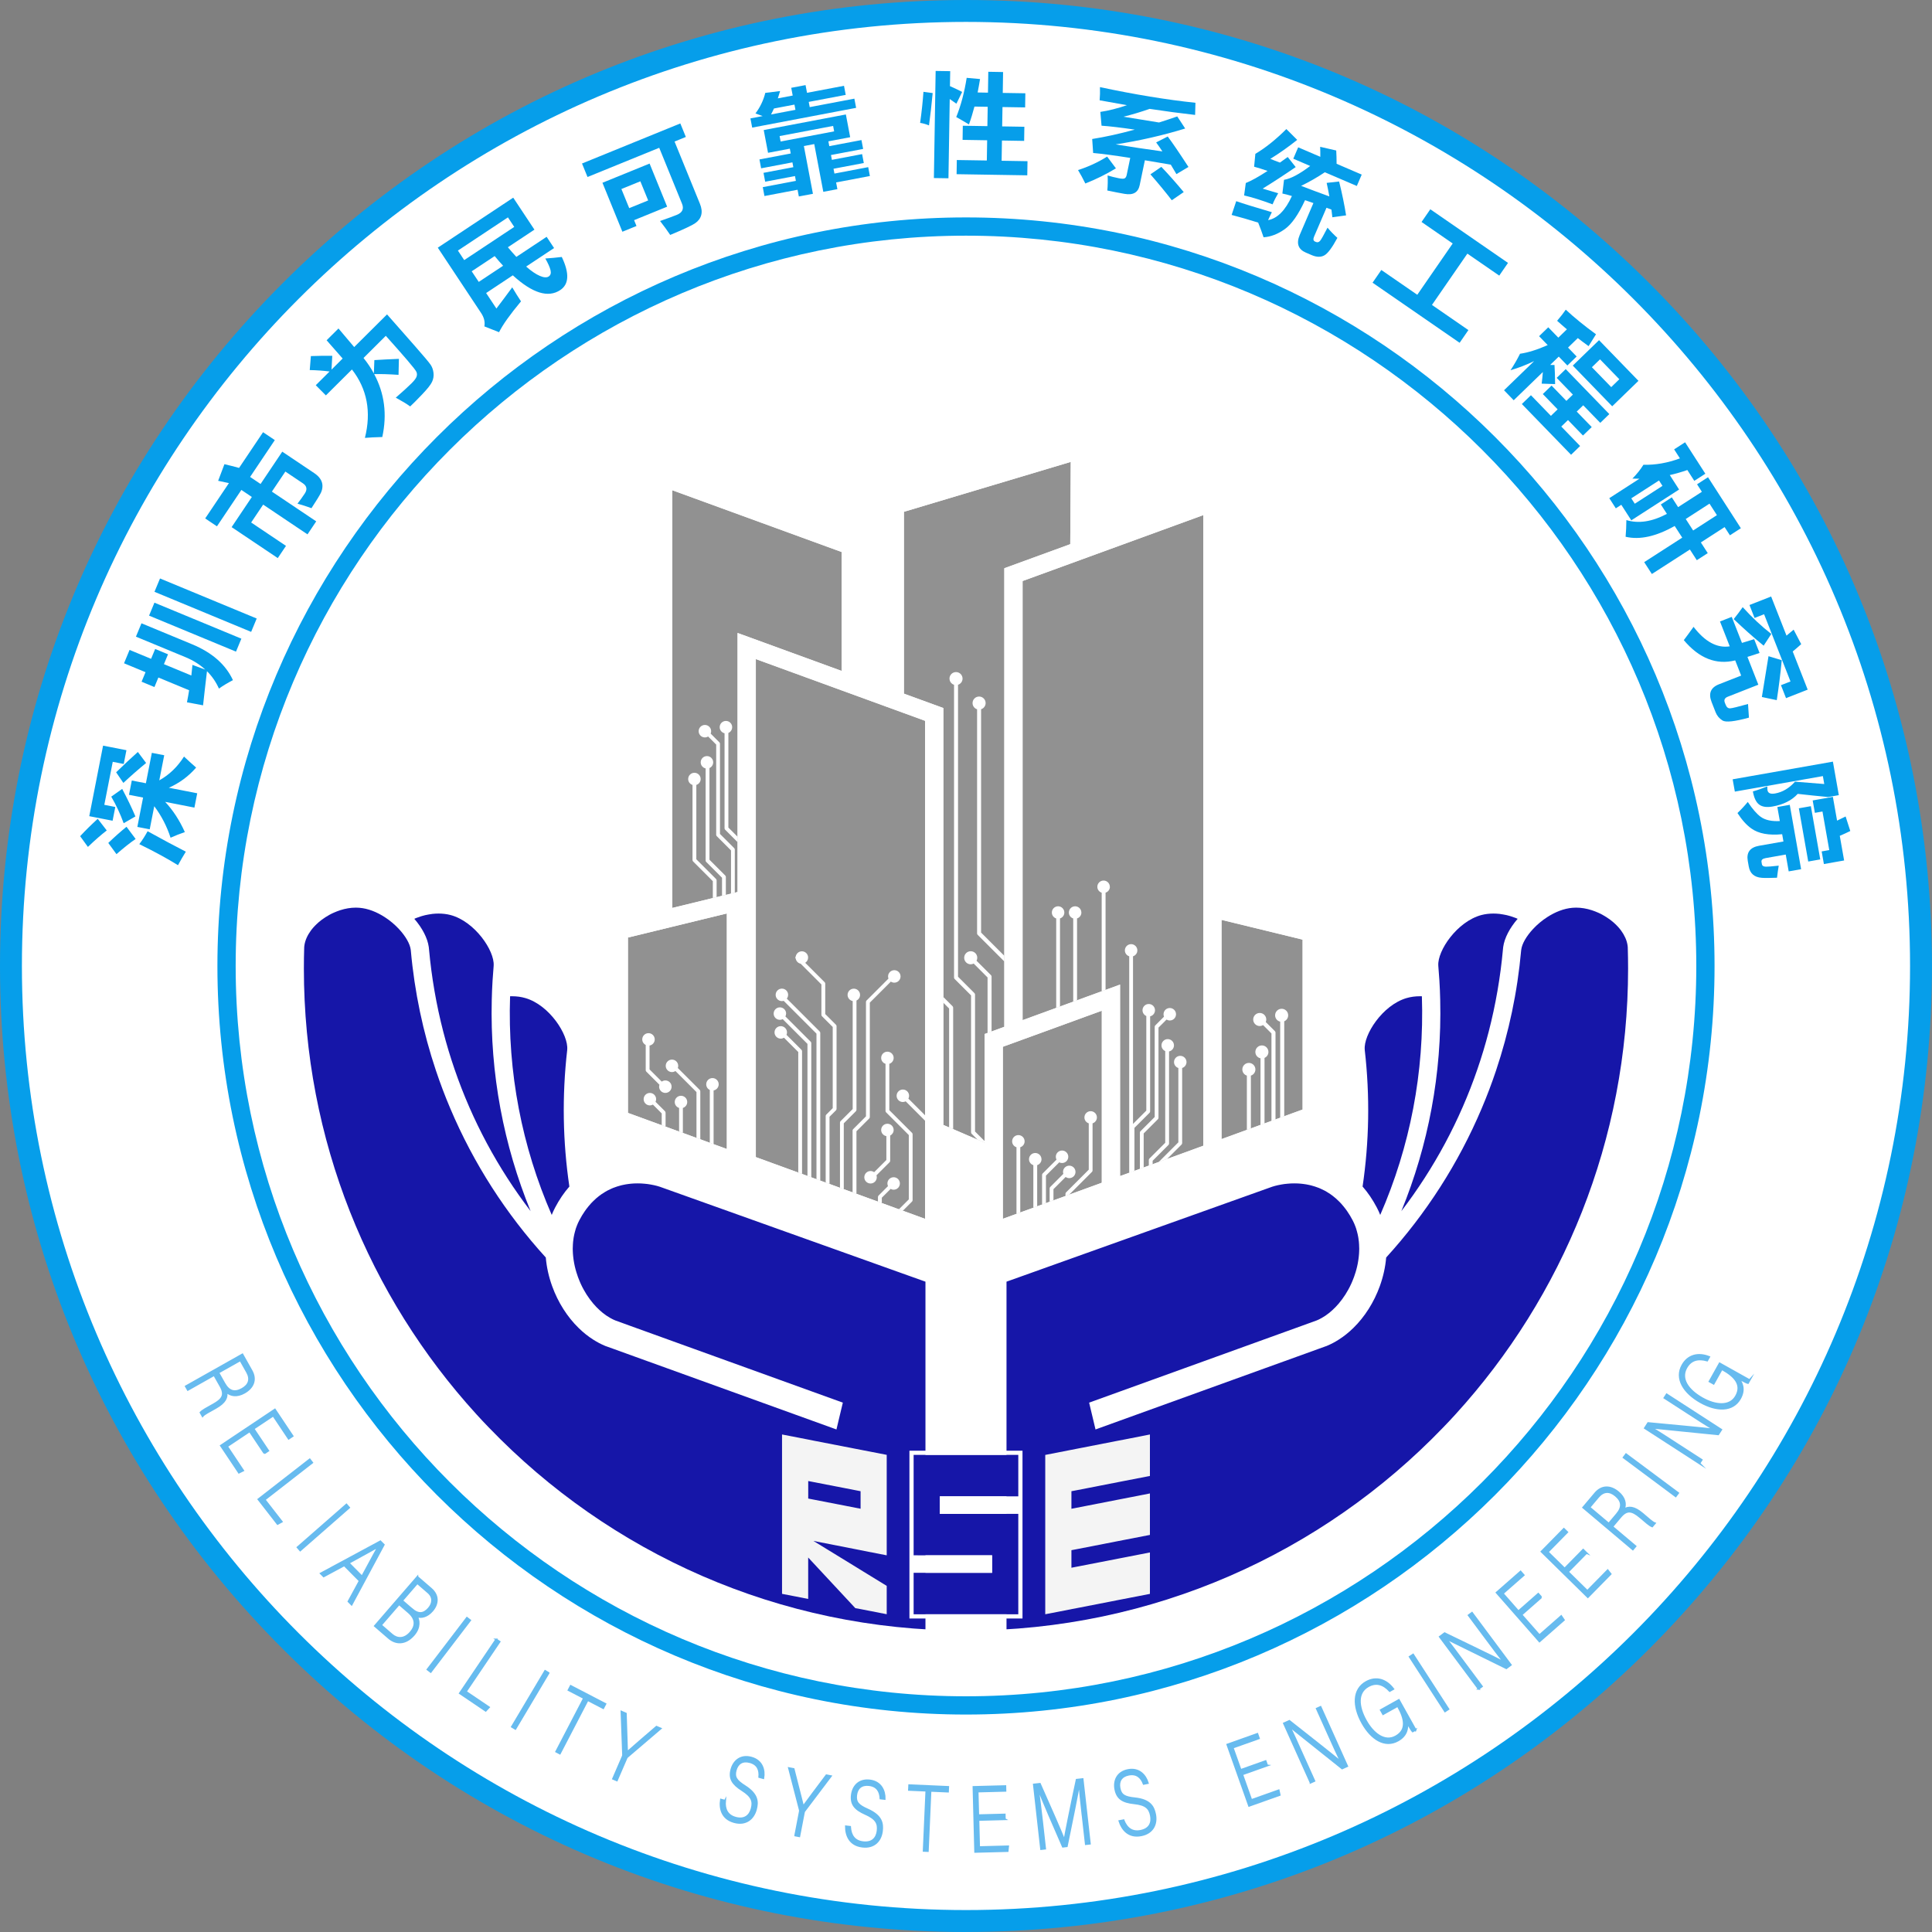
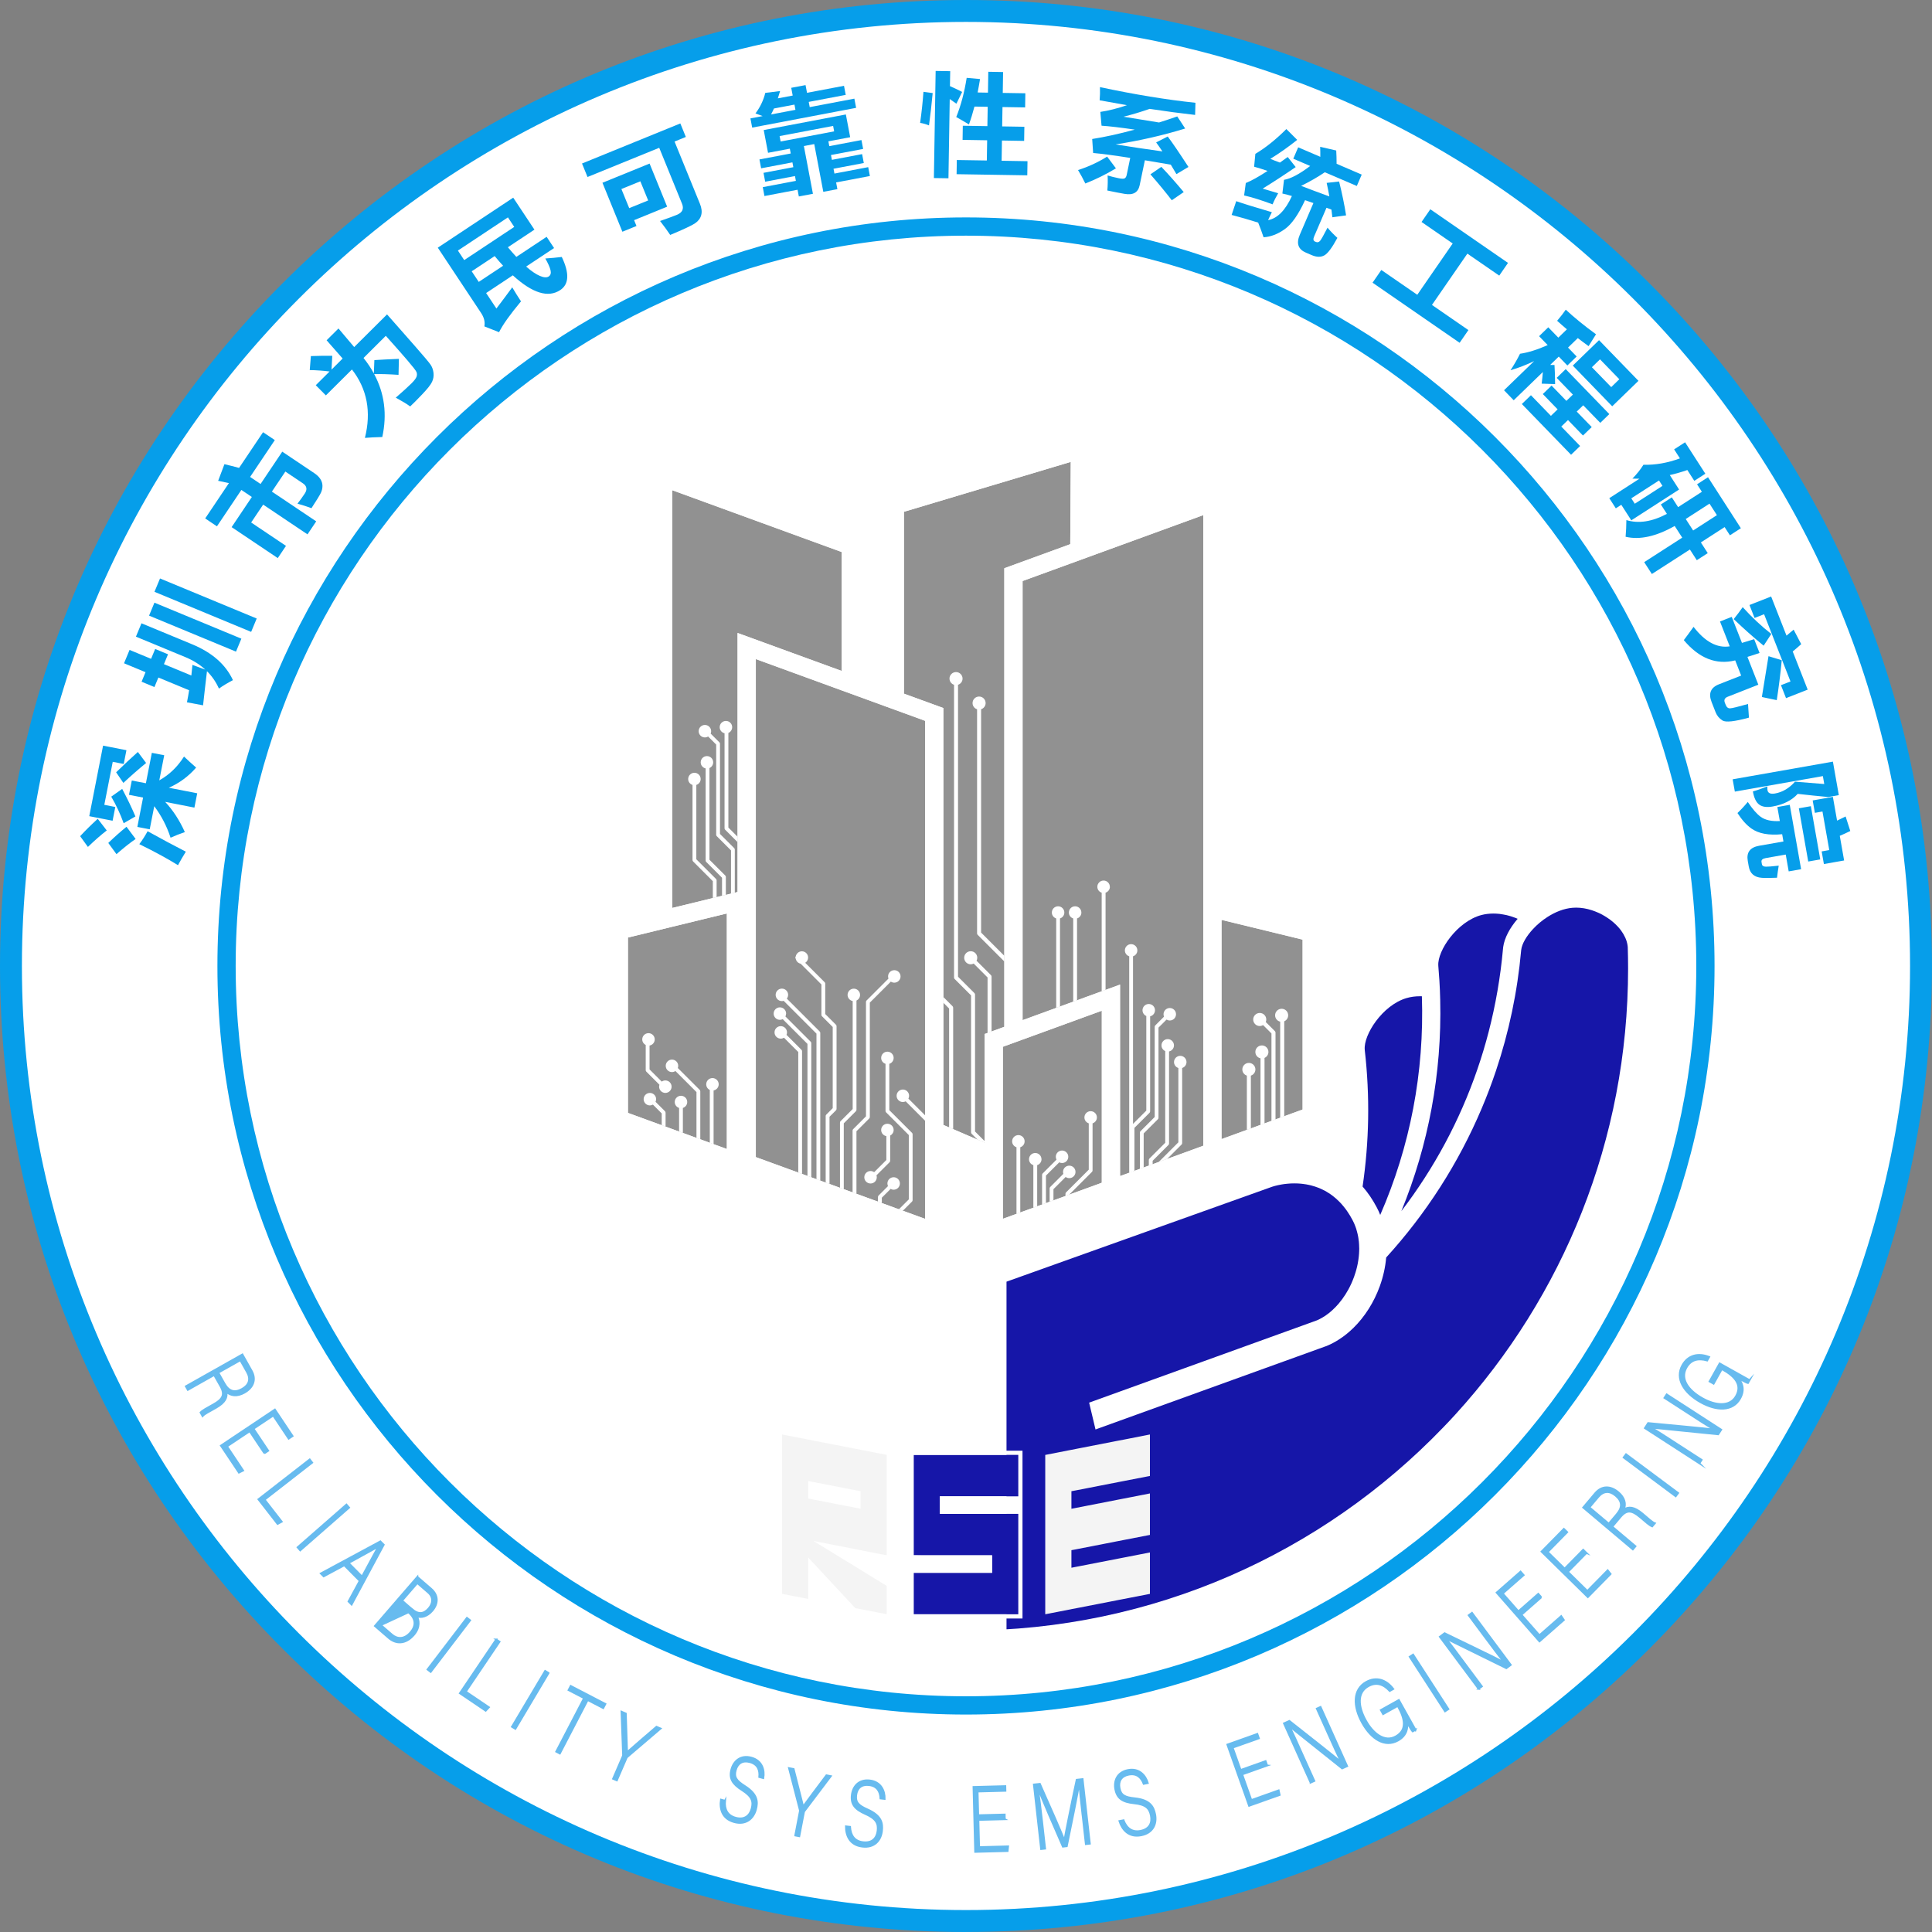
<svg xmlns="http://www.w3.org/2000/svg" id="_图层_2" data-name="图层_2" viewBox="0 0 529.17 529.17">
  <rect x="0" y="0" width="529.17" height="529.17" fill="#808080" stroke="none" />
  <defs>
    <style>
      .cls-1 {
        clip-path: url(#clippath-6);
      }

      .cls-2 {
        clip-path: url(#clippath-7);
      }

      .cls-3 {
        fill: #67bbef;
        stroke: #67bbef;
        stroke-miterlimit: 10;
        stroke-width: .5px;
      }

      .cls-4 {
        clip-path: url(#clippath-4);
      }

      .cls-5 {
        fill: #fff;
      }

      .cls-6 {
        fill: #069eea;
      }

      .cls-7 {
        fill: none;
      }

      .cls-8 {
        clip-path: url(#clippath-1);
      }

      .cls-9 {
        clip-path: url(#clippath-5);
      }

      .cls-10 {
        clip-path: url(#clippath-8);
      }

      .cls-11 {
        clip-path: url(#clippath-3);
      }

      .cls-12 {
        fill: #919191;
      }

      .cls-13 {
        fill: #f4f4f4;
      }

      .cls-14 {
        fill: #1616a8;
      }

      .cls-15 {
        clip-path: url(#clippath-2);
      }

      .cls-16 {
        clip-path: url(#clippath);
      }
    </style>
    <clipPath id="clippath">
      <polygon class="cls-7" points="293.28 126.51 293.14 149.05 275.08 155.64 275.08 281.24 269.68 283.21 269.68 312.99 258.38 308.12 258.38 193.93 247.58 189.99 247.58 140.18 293.28 126.51" />
    </clipPath>
    <clipPath id="clippath-1">
      <polygon class="cls-7" points="356.78 257.36 356.78 303.9 334.57 312.01 334.57 251.95 356.78 257.36" />
    </clipPath>
    <clipPath id="clippath-2">
      <polygon class="cls-7" points="230.51 151.19 230.51 183.76 202.02 173.37 202.02 244.32 184.15 248.68 184.15 134.28 230.51 151.19" />
    </clipPath>
    <clipPath id="clippath-3">
      <polygon class="cls-7" points="199.08 250.19 199.08 314.71 171.99 304.82 171.99 256.79 179.15 255.05 184.15 253.83 199.08 250.19" />
    </clipPath>
    <clipPath id="clippath-4">
      <polygon class="cls-7" points="253.38 197.43 253.38 333.84 207.02 316.93 207.02 180.52 230.51 189.09 235.51 190.91 242.58 193.49 247.58 195.31 253.38 197.43" />
    </clipPath>
    <clipPath id="clippath-5">
      <polygon class="cls-7" points="329.57 141.09 329.57 313.82 324.69 315.6 306.78 322.13 306.78 269.68 297.39 273.1 297.39 273.11 292.38 274.93 280.08 279.42 280.08 159.14 293.11 154.39 298.12 152.56 329.57 141.09" />
    </clipPath>
    <clipPath id="clippath-6">
      <polygon class="cls-7" points="301.78 276.83 301.78 323.95 297.07 325.67 292.87 327.2 291.81 327.58 291.81 327.59 291.32 327.77 291.31 327.77 288.54 328.78 287.49 329.16 286.48 329.53 285.42 329.91 285.42 329.92 284.09 330.4 283.03 330.79 280.08 331.86 279.46 332.09 278.41 332.47 275.08 333.68 274.68 333.83 274.68 286.71 275.08 286.56 280.08 284.74 292.35 280.27 297.36 278.44 301.78 276.83" />
    </clipPath>
    <clipPath id="clippath-7">
-       <rect class="cls-7" x="70.39" y="205.51" width="183.09" height="248.96" />
-     </clipPath>
+       </clipPath>
    <clipPath id="clippath-8">
      <rect class="cls-7" x="275.67" y="205.51" width="183.09" height="248.96" transform="translate(734.44 659.97) rotate(-180)" />
    </clipPath>
  </defs>
  <g id="_图层_3" data-name="图层_3">
    <circle class="cls-5" cx="264.58" cy="264.58" r="261.58" />
    <path class="cls-6" d="M264.58,529.17c-70.67,0-137.11-27.52-187.09-77.49C27.52,401.7,0,335.26,0,264.58S27.52,127.47,77.49,77.49C127.47,27.52,193.91,0,264.58,0s137.12,27.52,187.09,77.49c49.97,49.97,77.49,116.42,77.49,187.09s-27.52,137.11-77.49,187.09c-49.97,49.97-116.42,77.49-187.09,77.49ZM264.58,6C122,6,6,122,6,264.58s116,258.58,258.58,258.58,258.58-116,258.58-258.58S407.17,6,264.58,6Z" />
    <path class="cls-6" d="M264.58,469.61c-113.05,0-205.03-91.98-205.03-205.03S151.53,59.55,264.58,59.55s205.03,91.98,205.03,205.03-91.98,205.03-205.03,205.03ZM264.58,64.55c-110.3,0-200.03,89.73-200.03,200.03s89.73,200.03,200.03,200.03,200.03-89.73,200.03-200.03-89.73-200.03-200.03-200.03Z" />
    <g>
      <path class="cls-6" d="M21.95,229.03c1.51-1.63,3.12-3.21,4.82-4.76l2.47,3.19c-1.57,1.21-3.29,2.71-5.16,4.51l-2.13-2.94ZM30.85,224.8l-6.4-1.25,3.78-19.32,6.4,1.25-.74,3.77-3.01-.59-2.31,11.78,3.01.59-.74,3.77ZM29.66,230.88c1.7-1.63,3.36-3.11,4.99-4.43l2.5,3.34c-1.52,1.04-3.27,2.43-5.25,4.16l-2.25-3.08ZM33.47,216.08c1.43,2.71,2.64,5.22,3.62,7.54l-3.22,1.86c-.92-2.55-2.05-4.97-3.4-7.28l2.99-2.12ZM33.79,214.44l-1.98-2.91c2.18-2.12,4.16-3.98,5.95-5.57l2.26,3.02c-2.17,1.78-4.25,3.6-6.23,5.46ZM44.98,206.86l-1.35,6.88c2.74-1.53,4.99-3.7,6.77-6.52.99.94,2.1,1.95,3.32,3.02-2.09,2.41-4.59,4.25-7.48,5.52l7.78,1.52-.77,3.92-8.01-1.57c2.14,2.29,3.94,5.05,5.39,8.28-1.32.45-2.63.96-3.91,1.54-1.02-3.14-2.51-6.02-4.47-8.63l-1.24,6.33-3.39-.66,1.57-8.04-3.86-.75.77-3.92,3.86.75,1.63-8.33,3.39.66ZM38.16,231.2c.82-1.07,1.57-2.25,2.27-3.53,4.02,2.22,7.51,4.09,10.47,5.6-.8,1.28-1.51,2.52-2.15,3.71-2.76-1.73-6.29-3.66-10.59-5.77Z" />
      <path class="cls-6" d="M55.64,193.19l-4.43-.83c.22-1.09.41-2.19.59-3.3l-8.42-3.49-1.08,2.61-3.52-1.46,1.08-2.61-5.89-2.44,1.52-3.66,5.89,2.44,1.12-2.7,3.52,1.46-1.12,2.7,7.51,3.11c.1-.97.2-1.94.3-2.91,1,.39,2.17.82,3.52,1.3-1.49-1.39-3.29-2.52-5.4-3.4l-13.6-5.63,1.52-3.66,13.9,5.76c5.45,2.26,9.17,5.53,11.15,9.81-1.57.83-2.85,1.6-3.83,2.32-.81-1.82-1.91-3.41-3.28-4.77-.39,3.21-.74,6.33-1.07,9.36ZM40.83,168.62l1.47-3.55,23.81,9.86-1.47,3.55-23.81-9.86ZM42.31,162.1l1.52-3.66,26.48,10.97-1.52,3.66-26.47-10.97Z" />
      <path class="cls-6" d="M78.34,149.5l-2.26,3.36-12.64-8.48,5.54-8.26-2.87-1.93-6.69,9.97-3.22-2.16,6.5-9.68c-1.05-.24-2.03-.45-2.95-.63l1.72-4.55c1.3.3,2.63.64,4.01,1.02l6.57-9.78,3.22,2.16-6.77,10.09,2.87,1.93,5.94-8.85,8.78,5.89c.73.49,1.28,1.02,1.65,1.6.38.58.57,1.2.58,1.85.01.66-.13,1.31-.44,1.95-.31.64-1.16,2.04-2.57,4.19-1.27-.47-2.54-.88-3.83-1.24.67-.86,1.33-1.77,1.97-2.73.77-1.15.61-2.1-.49-2.84l-4.8-3.22-3.69,5.49,12.14,8.15-2.39,3.56-12.14-8.15-3.29,4.9,9.52,6.39Z" />
      <path class="cls-6" d="M112.33,111.31c-.92-.68-2.24-1.47-3.93-2.39,1.84-1.6,3.27-2.89,4.27-3.88.79-.78,1.26-1.4,1.42-1.86s.15-.88-.02-1.29c-.17-.4-1-1.47-2.49-3.21-1.49-1.74-3.46-3.97-5.91-6.7l-6.1,6.07c1.11,1.38,2.05,2.79,2.83,4.24l.14-3.66c1.84-.12,4.08-.23,6.72-.34l-.1,4.38c-2.69-.18-4.91-.25-6.67-.2,2.83,5.28,3.57,11.02,2.22,17.23-1.94.05-3.52.13-4.76.24,1.79-7.14.61-13.39-3.55-18.74l-7.14,7.1-2.77-2.79,3.78-3.76c-1.68-.22-3.5-.35-5.43-.39l.31-3.83c2.11-.08,4.06-.1,5.86-.07l-.21,3.78,3.05-3.04-4.39-5,3.25-3.23,4.3,5.09,9-8.95,7.66,8.7c2.47,2.81,3.91,4.53,4.32,5.16.41.63.66,1.36.75,2.2.09.84-.04,1.64-.4,2.41-.35.77-1.26,1.92-2.72,3.45-1.46,1.53-2.55,2.63-3.28,3.3Z" />
      <path class="cls-6" d="M135.96,84.51c1.29-1.69,2.73-3.62,4.34-5.81.81,1.37,1.61,2.65,2.4,3.84-3.02,3.62-5.02,6.44-6.01,8.45l-4.02-1.59c.22-1.22-.08-2.45-.91-3.69l-11.85-17.87,20.66-13.7,5.81,8.76-7.27,4.82c.81.97,1.58,1.85,2.32,2.64l8.29-5.5,2.04,3.08-7.65,5.07c1.42,1.25,2.68,2.1,3.76,2.56,1.08.46,1.9.51,2.43.15.52-.35.68-.92.49-1.72-.2-.8-.67-1.87-1.43-3.2,1.55-.1,3.06-.24,4.51-.42,2.13,4.45,1.99,7.47-.42,9.07-3.31,2.2-7.64.85-12.99-4.04l-7.31,4.85,2.8,4.22ZM125.42,68.63l1.73,2.61,13.7-9.09-1.73-2.61-13.7,9.09ZM131.12,77.22l6.68-4.43c-.75-.81-1.52-1.69-2.31-2.65l-6.29,4.17,1.93,2.9Z" />
      <path class="cls-6" d="M159.42,44.78l26.92-10.97,1.51,3.7-3.09,1.26,6.94,17.02c.48,1.17.6,2.2.37,3.1-.23.9-.79,1.65-1.68,2.26-.89.61-3.16,1.67-6.82,3.2-.82-1.23-1.75-2.5-2.78-3.82,2.16-.75,3.69-1.31,4.59-1.68,1.53-.62,2-1.64,1.42-3.06l-6.24-15.31-19.64,8-1.51-3.7ZM165.01,50.06l12.91-5.26,4.81,11.81-9.05,3.69.65,1.6-3.86,1.57-5.46-13.41ZM177.53,54.9l-2.14-5.24-5.19,2.11,2.14,5.24,5.19-2.11Z" />
      <path class="cls-6" d="M216.72,24.05l3.92-.74.4,2.11,10.13-1.92.47,2.49-10.13,1.92.27,1.43,12.23-2.32.48,2.52-28.47,5.41-.48-2.52,3.35-.64c-.6-.23-1.26-.47-1.97-.72,1.29-1.72,2.19-3.6,2.69-5.63l4.06-.5c-.2.7-.41,1.36-.62,2l4.07-.77-.4-2.11ZM236.58,44.65l-8.28,1.57.25,1.32,9.25-1.76.46,2.43-9.25,1.76.35,1.84-3.86.73-2.48-13.08-2.84.54,2.48,13.08-3.86.73-.35-1.84-9.07,1.72-.46-2.43,9.07-1.72-.25-1.32-8.16,1.55-.46-2.43,8.17-1.55-.25-1.32-8.57,1.63-.46-2.43,8.57-1.63-.25-1.32-5.97,1.13-1.18-6.23,22.5-4.27,1.18,6.23-5.97,1.13.25,1.32,8.81-1.67.46,2.43-8.81,1.67.25,1.32,8.28-1.57.46,2.43ZM211.18,31.35l6.69-1.27-.27-1.43-5.62,1.07c-.25.57-.52,1.12-.8,1.64ZM213.81,38.76l14.66-2.78-.28-1.49-14.66,2.78.28,1.49Z" />
      <path class="cls-6" d="M252.93,25.15l2.53.34c-.31,3.27-.65,6.23-1.01,8.86-.85-.35-1.66-.58-2.43-.69.43-3.07.73-5.91.91-8.51ZM260.26,19.49l-.07,4.1c1.07.46,2.18.99,3.34,1.59l-1.57,3.22-1.83-1.27-.35,21.7-3.99-.06.48-29.34,3.99.06ZM262.07,43.83l8.22.13.09-5.54-6.73-.11.06-3.87,6.73.11.09-5.3-3.63-.06c-.47,1.8-.97,3.43-1.51,4.89-1.18-.71-2.34-1.39-3.48-2.02,1.28-3.16,2.23-6.74,2.86-10.74l3.66.33c-.21,1.29-.43,2.52-.66,3.68l2.83.05.09-5.72,4.05.07-.09,5.72,6.19.1-.06,3.87-6.2-.1-.09,5.3,6.08.1-.06,3.87-6.08-.1-.09,5.54,7.09.12-.06,3.87-19.36-.31.06-3.87Z" />
      <path class="cls-6" d="M303.25,42.9l2.4,3.21c-2.63,1.6-5.42,2.98-8.38,4.15-.65-1.33-1.32-2.56-2-3.68,2.8-.89,5.46-2.12,7.98-3.69ZM301.27,23.86c9.52,2.03,18.24,3.46,26.16,4.29l-.09,3.33c-3.98-.45-8.13-1-12.45-1.66-2.28.8-4.66,1.52-7.16,2.15l9.73,1.58c1.62-.51,3.28-1.07,4.99-1.66l2.17,3.31c-6.07,1.87-12.42,3.33-19.05,4.35,4.23.69,8.5,1.33,12.81,1.92-.59-.9-1.16-1.71-1.71-2.46l3.17-1.62c1.22,1.62,3.12,4.4,5.68,8.34l-3.3,1.96c-.53-.91-1.04-1.78-1.54-2.59l-7.1-1.2-1.43,6.85c-.21.98-.65,1.67-1.33,2.06-.68.4-1.61.49-2.8.29-1.18-.2-2.76-.51-4.72-.92.12-1.46.15-2.83.07-4.12.94.28,1.94.53,3.02.75.79.16,1.33.19,1.61.06s.48-.43.59-.91l.98-4.71c-4.4-.69-7.79-1.14-10.16-1.35l-.26-3.83c3.54-.56,7.43-1.41,11.66-2.57-3.91-.57-6.94-.93-9.1-1.07l-.33-3.78c2.28-.34,4.71-.96,7.29-1.84l-7.48-1.34c.1-1.14.13-2.35.09-3.63ZM318.09,45.7c1.85,1.93,3.89,4.23,6.13,6.91l-3.27,2.24c-1.71-2.22-3.66-4.59-5.85-7.1l2.99-2.05Z" />
      <path class="cls-6" d="M363.61,62.37c.86,1.02,1.76,1.94,2.7,2.78-1.45,2.69-2.64,4.29-3.6,4.81s-2.1.49-3.43-.08l-1.61-.69c-2.1-.9-2.66-2.51-1.68-4.84l3.75-8.73-2.29-.79c-1.82,3.96-3.68,6.62-5.59,7.96-1.91,1.35-3.83,2.08-5.77,2.2-.39-1.2-.89-2.54-1.48-4.02-2.55-.8-4.97-1.5-7.27-2.1l1.26-3.77c1.86.65,5.11,1.66,9.76,3.02-.34.66-.68,1.39-1.03,2.17,2.56-.47,4.73-2.67,6.52-6.6-1.07-.32-1.94-.55-2.61-.68l.45-3.76c1.83-.29,4.22-1.56,7.17-3.79l-4.63-1.99,1.34-3.12,6.06,2.6c.01-.86,0-1.77-.04-2.74l4.4,1.01c.07,1.21.1,2.42.1,3.64l6.88,2.96-1.34,3.12-8.76-3.76c-2,1.35-4.16,2.59-6.5,3.73,2.33.9,4.91,1.86,7.74,2.89-.22-1.21-.46-2.44-.74-3.71l3.41-.38c.84,3.39,1.47,6.48,1.91,9.28l-3.76.52c-.07-.69-.15-1.39-.25-2.1l-1.36-.5-3.39,7.88c-.31.71-.22,1.17.25,1.37l.25.11c.43.18.81.08,1.14-.31.33-.39,1-1.58,2.03-3.59ZM345.84,51.66l4.25,1.27c-.63,1.07-1.14,2.08-1.53,3.04-3.02-1.12-5.62-1.94-7.8-2.44l.46-3.4c1.5-.6,3.49-1.7,5.96-3.31-1.47-.51-2.69-.9-3.68-1.16l.34-3.52c2.75-1.63,5.58-3.89,8.49-6.79l2.97,2.96c-2.41,1.93-4.86,3.66-7.36,5.2.76.32,1.64.65,2.63,1.02l2.13-1.53,2.19,2.76c-3.18,2.18-6.2,4.15-9.05,5.9Z" />
      <path class="cls-6" d="M378.33,73.94l9.86,6.8,9.7-14.05-8.53-5.89,2.4-3.48,21.28,14.69-2.4,3.48-8.73-6.02-9.7,14.05,9.98,6.89-2.4,3.48-23.85-16.46,2.4-3.48Z" />
      <path class="cls-6" d="M424.06,89.64l2.76,2.84,2.35-2.28c-.91-.77-1.8-1.54-2.68-2.34.99-1.15,1.78-2.16,2.37-3.04,2.3,2.14,5.06,4.39,8.28,6.74l-2.03,3.25c-1-.72-1.98-1.45-2.95-2.21l-2.68,2.6,2.36,2.44-2.54,2.47-2.36-2.44-2.35,2.28,1.18.02c.09,1.29.15,3.04.17,5.23l-3.68-.12c.14-1.11.25-2.17.32-3.18l-7.98,7.73-2.65-2.74,8.25-7.99c-2.12,1.03-4.27,1.86-6.47,2.5.96-1.46,1.83-2.96,2.6-4.51,2.22-.32,4.74-1.11,7.58-2.37l-2.36-2.44,2.55-2.47ZM419.32,108.25l5.47,5.65,1.84-1.78-4.06-4.19,2.4-2.32,4.06,4.19,1.78-1.72-4.44-4.58,2.48-2.4,11.94,12.32-2.48,2.4-4.67-4.81-1.78,1.72,4.11,4.24-2.4,2.32-4.1-4.24-1.84,1.78,5.16,5.33-2.48,2.4-13.48-13.9,2.48-2.4ZM437.97,93.17l10.8,11.14-7.19,6.97-10.8-11.14,7.19-6.97ZM443.53,103.87l-5.29-5.45-2.22,2.16,5.29,5.45,2.22-2.16Z" />
      <path class="cls-6" d="M464.07,131.71l-1.91-2.97c-1.61.56-3.22,1.02-4.81,1.38l2.55,3.96-13.09,8.44-2.74-4.26-1.5.97-1.79-2.78,8.26-5.33c-.65,0-1.29,0-1.93-.03,1.21-1.23,2.22-2.49,3.02-3.79,3.28.08,6.61-.5,10-1.75l-1.59-2.47,3-1.94,5.55,8.61-3,1.94ZM457.9,136.22l1.73,2.68,6.51-4.2-1.32-2.05,3-1.94,9,13.97-3,1.94-1.45-2.25-6.51,4.2,1.89,2.93-3,1.94-1.89-2.93-10.42,6.71-2.1-3.25,10.42-6.71-2.07-3.2c-5.08,2.88-9.56,3.87-13.44,2.96.13-1.48.2-3,.21-4.57,3.34,1.02,7.04.45,11.1-1.7l-1.66-2.58,3-1.94ZM447.76,137.97l7.59-4.89-.95-1.48-7.59,4.89.95,1.48ZM461.72,142.15l2.03,3.15,6.51-4.2-2.03-3.15-6.51,4.2Z" />
      <path class="cls-6" d="M481.6,187.54l-8.37,3.29c-.83.33-1.1.87-.8,1.63l.24.61c.26.66.67.97,1.22.94s2.19-.43,4.89-1.19l.25,3.74c-3.95,1.08-6.36,1.34-7.25.78-.88-.56-1.5-1.3-1.87-2.23l-1.11-2.83c-.92-2.35-.25-3.97,2.03-4.86l6.07-2.38-1.63-4.16c-5.2,1.29-9.89-.56-14.08-5.55.76-1,1.65-2.21,2.67-3.64,3.15,4.1,6.46,5.88,9.91,5.34l-2.67-6.81,3.22-1.26,2.8,7.13,3.34-1.02,1.48,3.77c-.99.35-2.1.71-3.32,1.08l2.99,7.63ZM485.16,173.63l-2.1,3.22c-2.83-2.32-5.57-4.75-8.2-7.28.86-1.06,1.68-2.15,2.46-3.27,2.59,2.85,5.2,5.29,7.83,7.33ZM493.34,176.44c-.8.72-1.57,1.38-2.32,2l4.1,10.45-5.93,2.33-1.39-3.55,2.61-1.02-7.23-18.41-2.61,1.02-1.39-3.55,5.93-2.33,4.21,10.72c.67-.55,1.32-1.1,1.95-1.64l2.08,3.98ZM488.02,180.83c-.37,3.84-.83,7.48-1.37,10.94l-4.08-.86,1.82-11.18,3.63,1.1Z" />
      <path class="cls-6" d="M492.38,217.45c-1.62,1.78-3.91,2.93-6.86,3.45-1.56.28-2.77.12-3.62-.48-.88-.61-1.47-1.83-1.79-3.65,1.31-.37,2.62-.84,3.96-1.39-.02.45,0,.8.04,1.05.14.82.84,1.12,2.09.9,2.03-.36,3.85-1.44,5.45-3.23,2.84.22,5.51.44,8.01.64l-.38-2.17-24.11,4.25-.6-3.37,27.46-4.84,1.62,9.18-2.9.51c-2.71-.25-5.49-.53-8.35-.86ZM487.19,237.09c-.19,1.12-.34,2.23-.47,3.32-1.96.08-3.36.09-4.2.02-2.02-.15-3.2-1.18-3.54-3.1l-.27-1.53c-.41-2.33.63-3.71,3.11-4.15l6.66-1.17-.35-1.99c-3.67.36-6.48-.16-8.44-1.57-1.31-.92-2.58-2.33-3.8-4.23,1.1-1.06,2.04-2.08,2.82-3.04,1.29,1.95,2.48,3.31,3.56,4.09,1.25.89,2.99,1.27,5.22,1.14l-.68-3.84,3.4-.6,3.11,17.63-3.4.6-.81-4.61-5.49.97c-.86.15-1.24.5-1.15,1.05l.11.62c.08.45.45.68,1.12.68.45.02,1.61-.07,3.49-.28ZM495.99,220.81l2.57,14.58-3.29.58-2.57-14.58,3.29-.58ZM502.02,218.26l1.15,6.51c.67-.34,1.45-.72,2.34-1.14l1.28,3.98c-.95.47-1.91.91-2.88,1.32l1.19,6.75-5.54.98-.61-3.46,2.08-.37-1.86-10.56-2.08.37-.6-3.4,5.54-.98Z" />
    </g>
    <g>
      <path class="cls-3" d="M58.68,376.6l-7.23,4.08-.55-.97,15.49-8.73,2.5,4.44c1.38,2.44.47,4.66-1.97,6.03-1.97,1.11-3.78.89-4.94-.27.34,1.49-.22,2.92-2.85,4.41l-.6.34c-1.08.61-2.58,1.36-3.05,1.93l-.55-.97c.53-.6,1.8-1.25,3.13-2l.4-.22c2.54-1.43,3.27-2.63,1.93-5.01l-1.72-3.04ZM59.79,375.97l1.69,2.99c1.23,2.18,2.81,2.61,4.85,1.46,1.9-1.07,2.43-2.67,1.34-4.6l-1.84-3.26-6.04,3.4Z" />
      <path class="cls-3" d="M72.42,398.04l-4.03-6.03-6.21,4.15,4.41,6.61-1.15.57-4.93-7.38,14.78-9.88,4.84,7.25-1.06.71-4.23-6.33-5.41,3.61,4.03,6.03-1.06.71Z" />
      <path class="cls-3" d="M84.83,399.74l.67.87-13.03,10.14,4.69,6.03-1.13.62-5.24-6.74,14.04-10.92Z" />
      <path class="cls-3" d="M95.61,412.93l-13.38,11.71-.72-.83,13.38-11.71.72.83Z" />
      <path class="cls-3" d="M94.3,428.72l-5.64,3.04-.79-.79,16.31-8.79.92.92-8.8,16.38-.84-.85,3.07-5.64-4.22-4.26ZM99.16,431.83c2.64-4.84,3.87-7.21,4.52-8.25h-.01c-1.2.69-4.08,2.25-8.2,4.52l3.69,3.73Z" />
-       <path class="cls-3" d="M114.32,431.92l3.75,3.24c2.06,1.78,1.99,4.1.31,6.04-1.38,1.59-3.05,1.97-4.2,1.5.54.93,1,2.98-.83,5.09-2.33,2.69-4.97,2.49-6.85.86l-3.81-3.3,11.63-13.45ZM104.33,445.11l3.03,2.62c1.42,1.22,3.36,1.36,5.08-.62,1.48-1.71,1.62-3.64-.55-5.51l-2.58-2.23-4.97,5.74ZM112.79,440.71c1.86,1.61,3.32,1.36,4.66-.2,1.15-1.33,1.34-3.04-.17-4.34l-2.98-2.58-4.17,4.82,2.66,2.3Z" />
+       <path class="cls-3" d="M114.32,431.92l3.75,3.24c2.06,1.78,1.99,4.1.31,6.04-1.38,1.59-3.05,1.97-4.2,1.5.54.93,1,2.98-.83,5.09-2.33,2.69-4.97,2.49-6.85.86l-3.81-3.3,11.63-13.45ZM104.33,445.11l3.03,2.62c1.42,1.22,3.36,1.36,5.08-.62,1.48-1.71,1.62-3.64-.55-5.51ZM112.79,440.71c1.86,1.61,3.32,1.36,4.66-.2,1.15-1.33,1.34-3.04-.17-4.34l-2.98-2.58-4.17,4.82,2.66,2.3Z" />
      <path class="cls-3" d="M128.76,443.8l-10.79,14.13-.87-.67,10.79-14.13.87.67Z" />
      <path class="cls-3" d="M135.91,449.05l.91.61-9.24,13.68,6.33,4.28-.88.94-7.07-4.78,9.95-14.73Z" />
      <path class="cls-3" d="M150.25,458.24l-9.09,15.28-.94-.56,9.09-15.29.94.56Z" />
      <path class="cls-3" d="M159.97,465.11l-4.24-2.2.59-1.13,9.49,4.93-.59,1.13-4.26-2.21-7.62,14.65-.99-.52,7.62-14.65Z" />
      <path class="cls-3" d="M167.92,487.2l2.65-6.13c.06-.14.09-.32.09-.41l-.43-11.83,1.18.51c.11,3.34.3,9.15.34,10.6,1.08-.97,5.44-4.76,8.06-6.98l1.12.48-9.15,7.81c-.08.08-.14.16-.21.33l-2.62,6.06-1.03-.44Z" />
      <path class="cls-3" d="M198.58,493.2c-.21,2.39.65,4.07,2.9,4.68,2.51.68,3.9-.63,4.4-2.49.52-1.94.16-3.32-2.61-5.07-2.66-1.69-3.6-3.21-2.93-5.69.61-2.26,2.5-4.01,5.44-3.21,3.02.82,3.67,3.47,3.29,5.6l-1.1-.3c.18-1.92-.42-3.51-2.58-4.09-1.98-.54-3.37.32-3.89,2.24-.51,1.89.19,2.87,2.51,4.34,3.54,2.25,3.59,4.34,3.03,6.4-.68,2.53-2.75,4.31-5.93,3.45-3.43-.93-4.01-3.77-3.64-6.14l1.1.3Z" />
      <path class="cls-3" d="M217.82,502.72l1.26-6.56c.03-.15.02-.33,0-.41l-2.97-11.46,1.26.24c.83,3.24,2.27,8.87,2.61,10.28.85-1.18,4.29-5.82,6.37-8.55l1.2.23-7.25,9.6c-.06.09-.1.19-.13.36l-1.25,6.49-1.1-.21Z" />
      <path class="cls-3" d="M232.83,500.38c.15,2.4,1.24,3.93,3.56,4.2,2.58.3,3.76-1.2,3.99-3.11.23-1.99-.33-3.31-3.33-4.63-2.88-1.28-4.03-2.64-3.73-5.19.27-2.32,1.88-4.33,4.9-3.98,3.11.36,4.14,2.89,4.08,5.05l-1.13-.13c-.1-1.93-.93-3.41-3.15-3.67-2.04-.24-3.29.82-3.52,2.78-.23,1.94.61,2.81,3.12,3.92,3.83,1.7,4.19,3.76,3.94,5.88-.3,2.6-2.08,4.67-5.35,4.28-3.53-.41-4.52-3.14-4.51-5.54l1.13.13Z" />
-       <path class="cls-3" d="M253.74,490.45l-4.77-.21.06-1.27,10.67.47-.06,1.27-4.79-.21-.73,16.49-1.12-.05.73-16.49Z" />
      <path class="cls-3" d="M275.23,498.28l-7.25.19.19,7.46,7.94-.21-.13,1.27-8.88.23-.46-17.77,8.71-.23.03,1.27-7.62.2.17,6.5,7.25-.19.03,1.27Z" />
      <path class="cls-3" d="M296.49,496.96c-.39-3.46-.74-6.77-.87-8.54h-.06c-.3,2.44-2.2,11.47-3.37,17.25l-1.07.12c-1.84-4.16-5.89-13.52-6.84-16.13h-.04c.33,2.01.83,6.12,1.17,9.15l.84,7.52-1.09.12-1.98-17.67,1.64-.18c2.62,5.84,5.95,13.49,6.7,15.43h.04c.18-1.33,2.02-10.45,3.34-16.55l1.62-.18,1.98,17.67-1.09.12-.91-8.13Z" />
      <path class="cls-3" d="M307.73,498.58c.88,2.23,2.39,3.35,4.68,2.9,2.55-.51,3.21-2.3,2.83-4.19-.39-1.97-1.34-3.05-4.59-3.38-3.13-.33-4.65-1.27-5.15-3.79-.46-2.29.45-4.7,3.44-5.3,3.07-.61,4.83,1.47,5.44,3.55l-1.12.22c-.69-1.8-1.94-2.95-4.13-2.52-2.01.4-2.87,1.79-2.49,3.73.38,1.92,1.45,2.48,4.18,2.76,4.17.44,5.14,2.29,5.56,4.38.51,2.57-.54,5.08-3.77,5.73-3.49.7-5.27-1.59-6-3.88l1.12-.22Z" />
      <path class="cls-3" d="M347.07,483.57l-6.84,2.43,2.5,7.04,7.49-2.66.27,1.25-8.37,2.97-5.95-16.76,8.21-2.92.42,1.2-7.18,2.55,2.18,6.13,6.84-2.43.42,1.2Z" />
      <path class="cls-3" d="M358.97,488.24l-7.29-16.21,1.48-.67c3.77,2.98,12.59,9.91,14.2,11.3h.02c-1.16-2.3-2.22-4.69-3.41-7.33l-3.3-7.34,1.02-.46,7.29,16.21-1.37.62c-3.62-2.89-12.68-10.15-14.41-11.51h-.02c1.05,2.1,2.1,4.47,3.42,7.41l3.39,7.53-1.02.46Z" />
      <path class="cls-3" d="M387.72,473.78l-.8.45c-.17-.14-.65-.92-1.51-2.41.15,1.31.07,3.45-2.52,4.9-3.57,1.99-7.29-.38-9.76-4.79-2.59-4.63-2.58-9.2,1.06-11.23,2.68-1.5,5.43-.73,7.42,1.91l-.96.54c-1.76-1.9-3.71-2.52-5.88-1.31-3.11,1.73-2.84,5.54-.65,9.46,1.98,3.55,5.15,6,8.18,4.31,3.11-1.73,2.56-4.75.64-8.18l-.1-.18-4.01,2.24-.62-1.11,4.93-2.75,4.57,8.18Z" />
      <path class="cls-3" d="M387.04,453.19l9.67,14.93-.92.6-9.67-14.93.92-.6Z" />
      <path class="cls-3" d="M404.99,462.57l-10.62-14.26,1.3-.97c4.32,2.1,14.43,6.95,16.3,7.97h.02c-1.63-2-3.18-4.11-4.91-6.43l-4.81-6.46.9-.67,10.62,14.26-1.21.9c-4.15-2.04-14.56-7.17-16.54-8.13h-.02c1.48,1.83,3.01,3.92,4.93,6.5l4.93,6.62-.9.67Z" />
      <path class="cls-3" d="M422.16,437.49l-5.45,4.79,4.93,5.61,5.97-5.24.72,1.06-6.67,5.86-11.73-13.36,6.55-5.75.84.96-5.73,5.03,4.29,4.89,5.45-4.79.84.95Z" />
      <path class="cls-3" d="M434.52,425.36l-5.08,5.17,5.33,5.24,5.57-5.67.79,1.01-6.22,6.33-12.68-12.46,6.11-6.22.91.89-5.34,5.44,4.64,4.56,5.08-5.17.91.89Z" />
      <path class="cls-3" d="M441.6,418.16l6.35,5.36-.72.85-13.59-11.47,3.29-3.9c1.81-2.14,4.2-2.07,6.34-.26,1.73,1.46,2.16,3.23,1.47,4.72,1.27-.84,2.82-.82,5.12,1.13l.52.44c.95.8,2.18,1.95,2.87,2.19l-.72.85c-.75-.29-1.8-1.25-2.96-2.24l-.35-.29c-2.23-1.88-3.61-2.14-5.37-.06l-2.25,2.67ZM440.64,417.34l2.21-2.62c1.61-1.91,1.47-3.55-.32-5.06-1.67-1.41-3.35-1.34-4.78.35l-2.41,2.86,5.3,4.47Z" />
      <path class="cls-3" d="M445.37,398.32l14.26,10.62-.66.88-14.26-10.62.66-.88Z" />
      <path class="cls-3" d="M465.47,400.81l-14.93-9.66.88-1.37c4.79.46,15.95,1.48,18.06,1.78v-.02c-2.21-1.29-4.4-2.73-6.83-4.3l-6.76-4.37.61-.94,14.93,9.66-.82,1.26c-4.6-.46-16.15-1.64-18.35-1.85v.02c2.01,1.18,4.17,2.61,6.88,4.36l6.93,4.48-.61.94Z" />
      <path class="cls-3" d="M479.2,378.01l-.45.8c-.22-.03-1.03-.44-2.55-1.27.81,1.04,1.86,2.91.41,5.5-2,3.56-6.41,3.49-10.82,1.02-4.63-2.6-7.02-6.5-4.98-10.13,1.5-2.68,4.24-3.47,7.32-2.26l-.54.96c-2.49-.7-4.48-.21-5.7,1.96-1.74,3.1.48,6.21,4.4,8.41,3.54,1.99,7.52,2.42,9.22-.61,1.74-3.1-.3-5.39-3.73-7.31l-.18-.1-2.24,4.01-1.11-.62,2.76-4.93,8.18,4.58Z" />
    </g>
  </g>
  <g id="_图层_7" data-name="图层_7">
    <polygon class="cls-12" points="293.28 126.51 293.14 149.05 275.08 155.64 275.08 281.24 269.68 283.21 269.68 312.99 258.38 308.12 258.38 193.93 247.58 189.99 247.58 140.18 293.28 126.51" />
    <g class="cls-16">
      <g>
        <path class="cls-5" d="M275.37,318.85v13.46c-.72.23-1.24.9-1.24,1.69,0,.99.8,1.79,1.79,1.79.99,0,1.79-.8,1.79-1.79,0-.79-.52-1.46-1.24-1.69v-13.24s6.5-6.5,6.5-6.5c.1-.1.16-.24.16-.39v-18.84c0-.15-.06-.29-.16-.39l-4.72-4.72c.13-.24.2-.52.2-.81,0-.99-.8-1.79-1.79-1.79-.99,0-1.79.8-1.79,1.79,0,.99.8,1.79,1.79,1.79.29,0,.56-.08.8-.2l4.56,4.56v18.38s-6.5,6.5-6.5,6.5c-.1.1-.16.24-.16.39Z" />
        <path class="cls-5" d="M270.5,292.18c0,.15.06.29.16.39l2.7,2.7c-.11.23-.17.48-.17.75,0,.99.8,1.79,1.79,1.79.99,0,1.79-.8,1.79-1.79,0-.99-.8-1.79-1.79-1.79-.32,0-.61.09-.87.23l-2.52-2.52v-24.45c0-.15-.06-.29-.16-.39l-3.96-3.96c.13-.24.2-.52.2-.81,0-.99-.8-1.79-1.79-1.79-.99,0-1.79.8-1.79,1.79,0,.99.8,1.79,1.79,1.79.29,0,.56-.08.81-.2l3.8,3.8v24.45Z" />
        <path class="cls-5" d="M282.25,302.61c-.84.15-1.48.87-1.48,1.76,0,.99.8,1.79,1.79,1.79.99,0,1.79-.8,1.79-1.79,0-.7-.41-1.3-.99-1.59v-7.21c0-.15-.06-.29-.16-.39l-3.76-3.76c.06-.18.1-.36.1-.55,0-.99-.8-1.79-1.79-1.79-.99,0-1.79.8-1.79,1.79,0,.99.8,1.79,1.79,1.79.39,0,.74-.13,1.03-.33l3.48,3.48v6.82Z" />
        <path class="cls-5" d="M247.23,338.16c0-.25-.05-.48-.14-.7l4.29-4.29c.1-.1.16-.24.16-.39v-45.95c0-.15-.06-.29-.16-.39l-5.64-5.64v-21.24c.72-.23,1.24-.9,1.24-1.69,0-.99-.8-1.79-1.79-1.79-.99,0-1.79.8-1.79,1.79,0,.79.52,1.46,1.24,1.69v21.47c0,.15.06.29.16.39l5.64,5.64v45.5s-4.08,4.08-4.08,4.08c-.27-.16-.58-.26-.92-.26-.99,0-1.79.8-1.79,1.79,0,.99.8,1.79,1.79,1.79.99,0,1.79-.8,1.79-1.79Z" />
        <path class="cls-5" d="M246.97,343.53c0-.29-.08-.56-.2-.81l7.24-7.24c.1-.1.16-.24.16-.39v-49.26c0-.15-.06-.29-.16-.39l-4.53-4.53v-26.2c.63-.28,1.07-.9,1.07-1.63,0-.99-.8-1.79-1.79-1.79-.99,0-1.79.8-1.79,1.79,0,.86.6,1.57,1.41,1.74v26.32c0,.15.06.29.16.39l4.53,4.53v48.8l-7.07,7.07c-.24-.12-.52-.2-.81-.2-.99,0-1.79.8-1.79,1.79,0,.99.8,1.79,1.79,1.79.99,0,1.79-.8,1.79-1.79Z" />
        <path class="cls-5" d="M247.53,348.88c0-.4-.14-.77-.37-1.07l9.4-9.4c.1-.1.16-.24.16-.39v-59.99c0-.15-.06-.29-.16-.39l-4.08-4.08v-25.78c0-.15-.06-.29-.16-.39l-2.51-2.51c.09-.21.14-.45.14-.69,0-.99-.8-1.79-1.79-1.79-.99,0-1.79.8-1.79,1.79,0,.99.8,1.79,1.79,1.79.34,0,.65-.1.92-.26l2.29,2.29v25.78c0,.15.06.29.16.39l4.08,4.08v59.54s-9.38,9.38-9.38,9.38c-.16-.05-.33-.08-.5-.08-.99,0-1.79.8-1.79,1.79,0,.99.8,1.79,1.79,1.79.99,0,1.79-.8,1.79-1.79Z" />
        <path class="cls-5" d="M254.96,359.11c0-.63-.33-1.19-.83-1.5l5.56-5.56c.1-.1.16-.24.16-.39v-8.69l3.08-3.08c.1-.1.16-.24.16-.39v-23.65c0-.15-.06-.29-.16-.39l-1.86-1.86v-37.6c0-.15-.06-.29-.16-.39l-4.33-4.33v-27.03c.64-.27,1.08-.91,1.08-1.64,0-.99-.8-1.79-1.79-1.79-.99,0-1.79.8-1.79,1.79,0,.85.59,1.56,1.39,1.74v27.16c0,.15.06.29.16.39l4.33,4.33v37.6c0,.15.06.29.16.39l1.86,1.86v23.19s-3.08,3.08-3.08,3.08c-.1.1-.16.24-.16.39v8.69l-5.93,5.93c-.72.14-1.28.71-1.41,1.43-.14.19-.14.45,0,.64.15.83.88,1.47,1.76,1.47.99,0,1.79-.8,1.79-1.79Z" />
        <path class="cls-5" d="M286.2,220.57c0,.69.39,1.28.97,1.58v62.41c0,.15.06.29.16.39l3.33,3.33v29.71c0,.15.06.29.16.39l3.51,3.51v36.47s-2.99,2.99-2.99,2.99h-16.06c-.15,0-.29.06-.39.16l-3.15,3.15c-.1.1-.16.24-.16.39v1.37c-.69.25-1.18.9-1.18,1.67,0,.99.8,1.79,1.79,1.79.99,0,1.79-.8,1.79-1.79,0-.82-.55-1.49-1.29-1.71v-1.11s2.82-2.82,2.82-2.82h16.06c.15,0,.29-.06.39-.16l3.32-3.32c.1-.1.16-.24.16-.39v-36.93c0-.15-.06-.29-.16-.39l-3.51-3.51v-29.71c0-.15-.06-.29-.16-.39l-3.33-3.33v-62c.85-.13,1.51-.87,1.51-1.76,0-.99-.8-1.79-1.79-1.79-.99,0-1.79.8-1.79,1.79Z" />
        <path class="cls-5" d="M266.38,192.58c0,.79.52,1.46,1.24,1.69v61.39c0,.15.06.29.16.39l9.45,9.45v14.42c0,.15.06.29.16.39l8.29,8.29v26.11s-7.46,7.46-7.46,7.46c-.24-.12-.52-.2-.81-.2-.99,0-1.79.8-1.79,1.79,0,.99.8,1.79,1.79,1.79.99,0,1.79-.8,1.79-1.79,0-.29-.08-.56-.2-.81l7.62-7.62c.1-.1.16-.24.16-.39v-26.57c0-.15-.06-.29-.16-.39l-8.29-8.29v-14.42c0-.15-.06-.29-.16-.39l-9.45-9.45v-61.17c.72-.23,1.24-.9,1.24-1.69,0-.99-.8-1.79-1.79-1.79-.99,0-1.79.8-1.79,1.79Z" />
        <path class="cls-5" d="M260.07,185.87c0,.79.52,1.46,1.24,1.69v80.19c0,.15.06.29.16.39l4.5,4.5v37.51c0,.15.06.29.16.39l3.66,3.66v32.71c0,.15.06.29.16.39l6.26,6.26c-.07.19-.12.4-.12.62,0,.99.8,1.79,1.79,1.79.99,0,1.79-.8,1.79-1.79,0-.99-.8-1.79-1.79-1.79-.36,0-.7.11-.99.3l-6.01-6.01v-32.71c0-.15-.06-.29-.16-.39l-3.66-3.66v-37.51c0-.15-.06-.29-.16-.39l-4.5-4.5v-79.96c.72-.23,1.24-.9,1.24-1.69,0-.99-.8-1.79-1.79-1.79-.99,0-1.79.8-1.79,1.79Z" />
        <path class="cls-5" d="M276.07,200.37c0,.79.52,1.46,1.24,1.69v58.9c0,.15.06.29.16.39l10,10v11.38c-.72.23-1.24.9-1.24,1.69,0,.99.8,1.79,1.79,1.79.99,0,1.79-.8,1.79-1.79,0-.79-.52-1.46-1.24-1.69v-11.61c0-.15-.06-.29-.16-.39l-10-10v-58.68c.72-.23,1.24-.9,1.24-1.69,0-.99-.8-1.79-1.79-1.79-.99,0-1.79.8-1.79,1.79Z" />
      </g>
    </g>
    <polygon class="cls-12" points="356.78 257.36 356.78 303.9 334.57 312.01 334.57 251.95 356.78 257.36" />
    <g class="cls-8">
      <g>
        <path class="cls-5" d="M344.1,373.21c0-.25-.05-.48-.14-.7l4.29-4.29c.1-.1.16-.24.16-.39v-45.95c0-.15-.06-.29-.16-.39l-5.64-5.64v-21.24c.72-.23,1.24-.9,1.24-1.69,0-.99-.8-1.79-1.79-1.79-.99,0-1.79.8-1.79,1.79,0,.79.52,1.46,1.24,1.69v21.47c0,.15.06.29.16.39l5.64,5.64v45.5s-4.08,4.08-4.08,4.08c-.27-.16-.58-.26-.92-.26-.99,0-1.79.8-1.79,1.79,0,.99.8,1.79,1.79,1.79.99,0,1.79-.8,1.79-1.79Z" />
        <path class="cls-5" d="M343.84,378.58c0-.29-.08-.56-.2-.81l7.24-7.24c.1-.1.16-.24.16-.39v-49.26c0-.15-.06-.29-.16-.39l-4.53-4.53v-26.2c.63-.28,1.07-.9,1.07-1.63,0-.99-.8-1.79-1.79-1.79-.99,0-1.79.8-1.79,1.79,0,.86.6,1.57,1.41,1.74v26.32c0,.15.06.29.16.39l4.53,4.53v48.8l-7.07,7.07c-.24-.12-.52-.2-.81-.2-.99,0-1.79.8-1.79,1.79,0,.99.8,1.79,1.79,1.79.99,0,1.79-.8,1.79-1.79Z" />
        <path class="cls-5" d="M344.41,383.93c0-.4-.14-.77-.37-1.07l9.4-9.4c.1-.1.16-.24.16-.39v-59.99c0-.15-.06-.29-.16-.39l-4.08-4.08v-25.78c0-.15-.06-.29-.16-.39l-2.51-2.51c.09-.21.14-.45.14-.69,0-.99-.8-1.79-1.79-1.79-.99,0-1.79.8-1.79,1.79,0,.99.8,1.79,1.79,1.79.34,0,.65-.1.92-.26l2.29,2.29v25.78c0,.15.06.29.16.39l4.08,4.08v59.54s-9.38,9.38-9.38,9.38c-.16-.05-.33-.08-.5-.08-.99,0-1.79.8-1.79,1.79,0,.99.8,1.79,1.79,1.79.99,0,1.79-.8,1.79-1.79Z" />
        <path class="cls-5" d="M350.13,394.59c0-.63-.33-1.19-.83-1.5l5.56-5.56c.1-.1.16-.24.16-.39v-8.69l3.08-3.08c.1-.1.16-.24.16-.39v-23.65c0-.15-.06-.29-.16-.39l-1.86-1.86v-37.6c0-.15-.06-.29-.16-.39l-4.33-4.33v-27.03c.64-.27,1.08-.91,1.08-1.64,0-.99-.8-1.79-1.79-1.79-.99,0-1.79.8-1.79,1.79,0,.85.59,1.56,1.39,1.74v27.16c0,.15.06.29.16.39l4.33,4.33v37.6c0,.15.06.29.16.39l1.86,1.86v23.19s-3.08,3.08-3.08,3.08c-.1.1-.16.24-.16.39v8.69l-5.93,5.93c-.72.14-1.28.71-1.41,1.43-.14.19-.14.45,0,.64.15.83.88,1.47,1.76,1.47.99,0,1.79-.8,1.79-1.79Z" />
      </g>
    </g>
    <polygon class="cls-12" points="230.51 151.19 230.51 183.76 202.02 173.37 202.02 244.32 184.15 248.68 184.15 134.28 230.51 151.19" />
    <g class="cls-15">
      <g>
        <path class="cls-5" d="M219.13,282.82v12.9c-.69.22-1.19.86-1.19,1.62,0,.95.77,1.71,1.71,1.71.95,0,1.71-.77,1.71-1.71,0-.76-.5-1.4-1.19-1.62v-12.69s6.23-6.23,6.23-6.23c.1-.1.15-.23.15-.37v-18.06c0-.14-.06-.27-.15-.37l-4.52-4.52c.12-.23.2-.5.2-.78,0-.95-.77-1.71-1.71-1.71-.95,0-1.71.77-1.71,1.71,0,.95.77,1.71,1.71,1.71.28,0,.54-.07.77-.19l4.37,4.37v17.62s-6.23,6.23-6.23,6.23c-.1.1-.15.23-.15.37Z" />
        <path class="cls-5" d="M217.07,259.27c0,.14.06.27.15.37l2.59,2.59c-.1.22-.16.46-.16.72,0,.95.77,1.71,1.71,1.71.95,0,1.71-.77,1.71-1.71,0-.95-.77-1.71-1.71-1.71-.3,0-.58.09-.83.22l-2.41-2.41v-23.44c0-.14-.06-.27-.15-.37l-3.8-3.8c.12-.23.19-.5.19-.78,0-.95-.77-1.71-1.71-1.71-.95,0-1.71.77-1.71,1.71,0,.95.77,1.71,1.71,1.71.28,0,.54-.07.77-.19l3.64,3.64v23.44Z" />
        <path class="cls-5" d="M219.37,275.93c-.81.14-1.42.84-1.42,1.68,0,.95.77,1.71,1.71,1.71.95,0,1.71-.77,1.71-1.71,0-.67-.39-1.25-.95-1.53v-6.91c0-.14-.06-.27-.15-.37l-3.61-3.61c.06-.17.09-.34.09-.53,0-.95-.77-1.71-1.71-1.71-.95,0-1.71.77-1.71,1.71,0,.95.77,1.71,1.71,1.71.37,0,.71-.12.99-.32l3.34,3.34v6.53Z" />
        <path class="cls-5" d="M192.16,290.33c0-.24-.05-.46-.14-.67l4.11-4.11c.1-.1.15-.23.15-.37v-44.05c0-.14-.06-.27-.15-.37l-5.41-5.41v-20.36c.69-.22,1.19-.86,1.19-1.62,0-.95-.77-1.71-1.71-1.71-.95,0-1.71.77-1.71,1.71,0,.76.5,1.4,1.19,1.62v20.58c0,.14.06.27.15.37l5.41,5.41v43.61s-3.91,3.91-3.91,3.91c-.26-.16-.56-.25-.88-.25-.95,0-1.71.77-1.71,1.71,0,.95.77,1.71,1.71,1.71.95,0,1.71-.77,1.71-1.71Z" />
        <path class="cls-5" d="M191.91,295.49c0-.28-.07-.54-.19-.78l6.94-6.94c.1-.1.15-.23.15-.37v-47.21c0-.14-.06-.27-.15-.37l-4.34-4.34v-25.11c.6-.27,1.02-.87,1.02-1.57,0-.95-.77-1.71-1.71-1.71-.95,0-1.71.77-1.71,1.71,0,.82.58,1.5,1.35,1.67v25.23c0,.14.05.27.15.37l4.34,4.34v46.78s-6.78,6.78-6.78,6.78c-.23-.12-.49-.19-.77-.19-.95,0-1.71.77-1.71,1.71,0,.95.77,1.71,1.71,1.71.95,0,1.71-.77,1.71-1.71Z" />
        <path class="cls-5" d="M192.45,300.61c0-.39-.13-.74-.35-1.03l9.01-9.01c.1-.1.15-.23.15-.37v-57.51c0-.14-.06-.27-.15-.37l-3.91-3.91v-24.71c0-.14-.06-.27-.15-.37l-2.4-2.4c.09-.2.13-.43.13-.66,0-.95-.77-1.71-1.71-1.71-.95,0-1.71.77-1.71,1.71,0,.95.77,1.71,1.71,1.71.33,0,.63-.1.89-.25l2.2,2.2v24.71c0,.14.06.27.15.37l3.91,3.91v57.07s-8.99,8.99-8.99,8.99c-.15-.05-.31-.08-.48-.08-.95,0-1.71.77-1.71,1.71,0,.95.77,1.71,1.71,1.71.95,0,1.71-.77,1.71-1.71Z" />
        <path class="cls-5" d="M197.94,310.83c0-.61-.32-1.14-.79-1.44l5.33-5.33c.1-.1.15-.23.15-.37v-8.33s2.95-2.95,2.95-2.95c.1-.1.15-.23.15-.37v-22.67c0-.14-.06-.27-.15-.37l-1.78-1.78v-36.04c0-.14-.06-.27-.15-.37l-4.15-4.15v-25.91c.61-.26,1.04-.87,1.04-1.58,0-.95-.77-1.71-1.71-1.71-.95,0-1.71.77-1.71,1.71,0,.82.57,1.49,1.33,1.67v26.03c0,.14.06.27.15.37l4.15,4.15v36.04c0,.14.06.27.15.37l1.78,1.78v22.23s-2.95,2.95-2.95,2.95c-.1.1-.15.23-.15.37v8.33s-5.68,5.68-5.68,5.68c-.69.14-1.22.68-1.35,1.37-.14.18-.14.43,0,.62.15.8.84,1.41,1.68,1.41.95,0,1.71-.77,1.71-1.71Z" />
      </g>
    </g>
    <polygon class="cls-12" points="199.08 250.19 199.08 314.71 171.99 304.82 171.99 256.79 179.15 255.05 184.15 253.83 199.08 250.19" />
    <g class="cls-11">
      <g>
        <path class="cls-5" d="M187.04,316.36v-12.9c.69-.22,1.19-.86,1.19-1.62,0-.95-.77-1.71-1.71-1.71-.95,0-1.71.77-1.71,1.71,0,.76.5,1.4,1.19,1.62v12.69s-6.23,6.23-6.23,6.23c-.1.1-.15.23-.15.37v18.06c0,.14.06.27.15.37l4.52,4.52c-.12.23-.2.5-.2.78,0,.95.77,1.71,1.71,1.71.95,0,1.71-.77,1.71-1.71,0-.95-.77-1.71-1.71-1.71-.28,0-.54.07-.77.19l-4.37-4.37v-17.62s6.23-6.23,6.23-6.23c.1-.1.15-.23.15-.37Z" />
        <path class="cls-5" d="M182.29,304.74c0-.14-.06-.27-.15-.37l-2.59-2.59c.1-.22.16-.46.16-.72,0-.95-.77-1.71-1.71-1.71-.95,0-1.71.77-1.71,1.71,0,.95.77,1.71,1.71,1.71.3,0,.58-.09.83-.22l2.41,2.41v23.44c0,.14.06.27.15.37l3.8,3.8c-.12.23-.19.5-.19.78,0,.95.77,1.71,1.71,1.71.95,0,1.71-.77,1.71-1.71,0-.95-.77-1.71-1.71-1.71-.28,0-.54.07-.77.19l-3.64-3.64v-23.44Z" />
        <path class="cls-5" d="M177.91,286.37c.81-.14,1.42-.84,1.42-1.68,0-.95-.77-1.71-1.71-1.71-.95,0-1.71.77-1.71,1.71,0,.67.39,1.25.95,1.53v6.91c0,.14.06.27.15.37l3.61,3.61c-.06.17-.09.34-.09.53,0,.95.77,1.71,1.71,1.71.95,0,1.71-.77,1.71-1.71,0-.95-.77-1.71-1.71-1.71-.37,0-.71.12-.99.32l-3.34-3.34v-6.53Z" />
        <path class="cls-5" d="M198.89,374.97l-4.31-4.31c-.1-.1-.16-.23-.16-.37v-35.95s-3.51-3.51-3.51-3.51c-.1-.1-.15-.23-.15-.37v-31.35s-5.76-5.76-5.76-5.76c-.27.18-.6.29-.95.29-.95,0-1.71-.77-1.71-1.71,0-.95.77-1.71,1.71-1.71.95,0,1.71.77,1.71,1.71,0,.21-.04.41-.11.59l6.01,6.01c.1.1.15.23.15.37v31.35s3.51,3.51,3.51,3.51c.1.1.16.23.15.37v35.95s4.31,4.31,4.31,4.31c.1.1.15.23.15.37-.82.12-1.05.22-1.05.22Z" />
        <path class="cls-5" d="M203.46,433.19v-60.71c0-.14-.06-.27-.15-.37l-4.38-4.38v-35.78c0-.14-.06-.27-.15-.37l-3.33-3.33v-29.58c.79-.15,1.39-.84,1.4-1.68,0-.95-.77-1.71-1.71-1.71-.95,0-1.71.77-1.71,1.71,0,.68.4,1.27.98,1.54v29.94c0,.14.06.27.15.37l3.33,3.33v35.78c0,.14.06.27.15.37l4.38,4.38v60.49c-.69.22-1.19.86-1.19,1.62,0,.95.77,1.71,1.71,1.71.95,0,1.71-.77,1.71-1.71,0-.76-.5-1.4-1.19-1.62Z" />
      </g>
    </g>
    <polygon class="cls-12" points="253.38 197.43 253.38 333.84 207.02 316.93 207.02 180.52 230.51 189.09 235.51 190.91 242.58 193.49 247.58 195.31 253.38 197.43" />
    <g class="cls-4">
      <g>
        <path class="cls-5" d="M242.54,304.28v-12.9c-.69-.22-1.19-.86-1.19-1.62,0-.95.77-1.71,1.71-1.71.95,0,1.71.77,1.71,1.71,0,.76-.5,1.4-1.19,1.62v12.69s6.23,6.23,6.23,6.23c.1.1.15.23.15.37v18.06c0,.14-.06.27-.15.37l-4.52,4.52c.12.23.2.5.2.78,0,.95-.77,1.71-1.71,1.71-.95,0-1.71-.77-1.71-1.71,0-.95.77-1.71,1.71-1.71.28,0,.54.07.77.19l4.37-4.37v-17.62s-6.23-6.23-6.23-6.23c-.1-.1-.15-.23-.15-.37Z" />
        <path class="cls-5" d="M240.48,327.83c0-.14.06-.27.15-.37l2.59-2.59c-.1-.22-.16-.46-.16-.72,0-.95.77-1.71,1.71-1.71.95,0,1.71.77,1.71,1.71,0,.95-.77,1.71-1.71,1.71-.3,0-.58-.09-.83-.22l-2.41,2.41v23.44c0,.14-.06.27-.15.37l-3.8,3.8c.12.23.19.5.19.78,0,.95-.77,1.71-1.71,1.71-.95,0-1.71-.77-1.71-1.71,0-.95.77-1.71,1.71-1.71.28,0,.54.07.77.19l3.64-3.64v-23.44Z" />
        <path class="cls-5" d="M242.77,311.18c-.81-.14-1.42-.84-1.42-1.68,0-.95.77-1.71,1.71-1.71.95,0,1.71.77,1.71,1.71,0,.67-.39,1.25-.95,1.53v6.91c0,.14-.06.27-.15.37l-3.61,3.61c.06.17.09.34.09.53,0,.95-.77,1.71-1.71,1.71-.95,0-1.71-.77-1.71-1.71,0-.95.77-1.71,1.71-1.71.37,0,.71.12.99.32l3.34-3.34v-6.53Z" />
        <path class="cls-5" d="M215.56,282.77c0,.24-.05.46-.14.67l4.11,4.11c.1.1.15.23.15.37v44.05c0,.14-.06.27-.15.37l-5.41,5.41v20.36c.69.22,1.19.86,1.19,1.62,0,.95-.77,1.71-1.71,1.71-.95,0-1.71-.77-1.71-1.71,0-.76.5-1.4,1.19-1.62v-20.58c0-.14.06-.27.15-.37l5.41-5.41v-43.61s-3.91-3.91-3.91-3.91c-.26.16-.56.25-.88.25-.95,0-1.71-.77-1.71-1.71,0-.95.77-1.71,1.71-1.71.95,0,1.71.77,1.71,1.71Z" />
        <path class="cls-5" d="M215.31,277.62c0,.28-.07.54-.19.78l6.94,6.94c.1.1.15.23.15.37v47.21c0,.14-.06.27-.15.37l-4.34,4.34v25.11c.6.27,1.02.87,1.02,1.57,0,.95-.77,1.71-1.71,1.71-.95,0-1.71-.77-1.71-1.71,0-.82.58-1.5,1.35-1.67v-25.23c0-.14.05-.27.15-.37l4.34-4.34v-46.78l-6.78-6.78c-.23.12-.49.19-.77.19-.95,0-1.71-.77-1.71-1.71,0-.95.77-1.71,1.71-1.71.95,0,1.71.77,1.71,1.71Z" />
        <path class="cls-5" d="M215.86,272.49c0,.39-.13.74-.35,1.03l9.01,9.01c.1.1.15.23.15.37v57.51c0,.14-.06.27-.15.37l-3.91,3.91v24.71c0,.14-.06.27-.15.37l-2.4,2.4c.09.2.13.43.13.66,0,.95-.77,1.71-1.71,1.71-.95,0-1.71-.77-1.71-1.71,0-.95.77-1.71,1.71-1.71.33,0,.63.1.89.25l2.2-2.2v-24.71c0-.14.06-.27.15-.37l3.91-3.91v-57.07s-8.99-8.99-8.99-8.99c-.15.05-.31.08-.48.08-.95,0-1.71-.77-1.71-1.71,0-.95.77-1.71,1.71-1.71.95,0,1.71.77,1.71,1.71Z" />
        <path class="cls-5" d="M221.34,262.27c0,.61-.32,1.14-.79,1.44l5.33,5.33c.1.1.15.23.15.37v8.33l2.95,2.95c.1.1.15.23.15.37v22.67c0,.14-.06.27-.15.37l-1.78,1.78v36.04c0,.14-.06.27-.15.37l-4.15,4.15v25.91c.61.26,1.04.87,1.04,1.58,0,.95-.77,1.71-1.71,1.71-.95,0-1.71-.77-1.71-1.71,0-.82.57-1.49,1.33-1.67v-26.03c0-.14.06-.27.15-.37l4.15-4.15v-36.04c0-.14.06-.27.15-.37l1.78-1.78v-22.23s-2.95-2.95-2.95-2.95c-.1-.1-.15-.23-.15-.37v-8.33s-5.68-5.68-5.68-5.68c-.69-.14-1.22-.68-1.35-1.37-.14-.18-.14-.43,0-.62.15-.8.84-1.41,1.68-1.41.95,0,1.71.77,1.71,1.71Z" />
        <path class="cls-5" d="M236.72,425.87c0-.76.5-1.4,1.19-1.62v-58.85c0-.14.06-.27.15-.37l9.06-9.06v-13.83c0-.14.06-.27.15-.37l7.94-7.94v-25.03s-7.15-7.15-7.15-7.15c-.23.12-.49.19-.77.19-.95,0-1.71-.77-1.71-1.71,0-.95.77-1.71,1.71-1.71.95,0,1.71.77,1.71,1.71,0,.28-.07.54-.19.78l7.3,7.3c.1.1.15.23.15.37v25.47c0,.14-.06.27-.15.37l-7.94,7.94v13.83c0,.14-.06.27-.15.37l-9.06,9.06v58.63c.69.22,1.19.86,1.19,1.62,0,.95-.77,1.71-1.71,1.71-.95,0-1.71-.77-1.71-1.71Z" />
        <path class="cls-5" d="M227.87,428.75c0-.76.5-1.4,1.19-1.62v-76.86c0-.14.06-.27.15-.37l4.31-4.31v-35.95c0-.14.06-.27.16-.37l3.51-3.51v-31.35c0-.14.06-.27.15-.37l6.01-6.01c-.07-.19-.11-.38-.11-.59,0-.95.77-1.71,1.71-1.71.95,0,1.71.77,1.71,1.71,0,.95-.77,1.71-1.71,1.71-.35,0-.67-.11-.95-.29l-5.76,5.76v31.35c0,.14-.06.27-.15.37l-3.51,3.51v35.95c0,.14-.06.27-.15.37l-4.31,4.31v76.64c.69.22,1.19.86,1.19,1.62,0,.95-.77,1.71-1.71,1.71-.95,0-1.71-.77-1.71-1.71Z" />
        <path class="cls-5" d="M225.54,408.7v-60.71c0-.14.06-.27.15-.37l4.38-4.38v-35.78c0-.14.06-.27.15-.37l3.33-3.33v-29.58c-.79-.15-1.39-.84-1.4-1.68,0-.95.77-1.71,1.71-1.71.95,0,1.71.77,1.71,1.71,0,.68-.4,1.27-.98,1.54v29.94c0,.14-.06.27-.15.37l-3.33,3.33v35.78c0,.14-.06.27-.15.37l-4.38,4.38v60.49c.69.22,1.19.86,1.19,1.62,0,.95-.77,1.71-1.71,1.71-.95,0-1.71-.77-1.71-1.71,0-.76.5-1.4,1.19-1.62Z" />
        <path class="cls-5" d="M240.35,421.69c0-.76.5-1.4,1.19-1.62v-56.46c0-.14.06-.27.15-.37l9.59-9.59v-10.91c-.69-.22-1.19-.86-1.19-1.62,0-.95.77-1.71,1.71-1.71.95,0,1.71.77,1.71,1.71,0,.76-.5,1.4-1.19,1.62v11.13c0,.14-.06.27-.15.37l-9.59,9.59v56.24c.69.22,1.19.86,1.19,1.62,0,.95-.77,1.71-1.71,1.71-.95,0-1.71-.77-1.71-1.71Z" />
      </g>
    </g>
    <polygon class="cls-12" points="329.57 141.09 329.57 313.82 324.69 315.6 306.78 322.13 306.78 269.68 297.39 273.1 297.39 273.11 292.38 274.93 280.08 279.42 280.08 159.14 293.11 154.39 298.12 152.56 329.57 141.09" />
    <g class="cls-9">
      <g>
        <path class="cls-5" d="M321.31,367.86c0-.24.05-.46.14-.67l-4.11-4.11c-.1-.1-.15-.23-.15-.37v-44.05c0-.14.06-.27.15-.37l5.41-5.41v-20.36c-.69-.22-1.19-.86-1.19-1.62,0-.95.77-1.71,1.71-1.71.95,0,1.71.77,1.71,1.71,0,.76-.5,1.4-1.19,1.62v20.58c0,.14-.06.27-.15.37l-5.41,5.41v43.61s3.91,3.91,3.91,3.91c.26-.16.56-.25.88-.25.95,0,1.71.77,1.71,1.71,0,.95-.77,1.71-1.71,1.71-.95,0-1.71-.77-1.71-1.71Z" />
        <path class="cls-5" d="M321.56,373.01c0-.28.07-.54.19-.78l-6.94-6.94c-.1-.1-.15-.23-.15-.37v-47.21c0-.14.06-.27.15-.37l4.34-4.34v-25.11c-.6-.27-1.02-.87-1.02-1.57,0-.95.77-1.71,1.71-1.71.95,0,1.71.77,1.71,1.71,0,.82-.58,1.5-1.35,1.67v25.23c0,.14-.05.27-.15.37l-4.34,4.34v46.78l6.78,6.78c.23-.12.49-.19.77-.19.95,0,1.71.77,1.71,1.71,0,.95-.77,1.71-1.71,1.71-.95,0-1.71-.77-1.71-1.71Z" />
        <path class="cls-5" d="M321.02,378.14c0-.39.13-.74.35-1.03l-9.01-9.01c-.1-.1-.15-.23-.15-.37v-57.51c0-.14.06-.27.15-.37l3.91-3.91v-24.71c0-.14.06-.27.15-.37l2.4-2.4c-.09-.2-.13-.43-.13-.66,0-.95.77-1.71,1.71-1.71.95,0,1.71.77,1.71,1.71,0,.95-.77,1.71-1.71,1.71-.33,0-.63-.1-.89-.25l-2.2,2.2v24.71c0,.14-.06.27-.15.37l-3.91,3.91v57.07s8.99,8.99,8.99,8.99c.15-.05.31-.08.48-.08.95,0,1.71.77,1.71,1.71,0,.95-.77,1.71-1.71,1.71-.95,0-1.71-.77-1.71-1.71Z" />
        <path class="cls-5" d="M315.53,388.36c0-.61.32-1.14.79-1.44l-5.33-5.33c-.1-.1-.15-.23-.15-.37v-8.33l-2.95-2.95c-.1-.1-.15-.23-.15-.37v-22.67c0-.14.06-.27.15-.37l1.78-1.78v-36.04c0-.14.06-.27.15-.37l4.15-4.15v-25.91c-.61-.26-1.04-.87-1.04-1.58,0-.95.77-1.71,1.71-1.71.95,0,1.71.77,1.71,1.71,0,.82-.57,1.49-1.33,1.67v26.03c0,.14-.06.27-.15.37l-4.15,4.15v36.04c0,.14-.06.27-.15.37l-1.78,1.78v22.23s2.95,2.95,2.95,2.95c.1.1.15.23.15.37v8.33s5.68,5.68,5.68,5.68c.69.14,1.22.68,1.35,1.37.14.18.14.43,0,.62-.15.8-.84,1.41-1.68,1.41-.95,0-1.71-.77-1.71-1.71Z" />
        <path class="cls-5" d="M296.19,249.94c0,.76-.5,1.4-1.19,1.62v58.85c0,.14-.06.27-.15.37l-9.06,9.06v13.83c0,.14-.06.27-.15.37l-7.94,7.94v25.03s7.15,7.15,7.15,7.15c.23-.12.49-.19.77-.19.95,0,1.71.77,1.71,1.71,0,.95-.77,1.71-1.71,1.71-.95,0-1.71-.77-1.71-1.71,0-.28.07-.54.19-.78l-7.3-7.3c-.1-.1-.15-.23-.15-.37v-25.47c0-.14.06-.27.15-.37l7.94-7.94v-13.83c0-.14.06-.27.15-.37l9.06-9.06v-58.63c-.69-.22-1.19-.86-1.19-1.62,0-.95.77-1.71,1.71-1.71.95,0,1.71.77,1.71,1.71Z" />
        <path class="cls-5" d="M304,242.88c0,.76-.5,1.4-1.19,1.62v76.86c0,.14-.06.27-.15.37l-4.31,4.31v35.95c0,.14-.06.27-.16.37l-3.51,3.51v31.35c0,.14-.06.27-.15.37l-6.01,6.01c.07.19.11.38.11.59,0,.95-.77,1.71-1.71,1.71-.95,0-1.71-.77-1.71-1.71,0-.95.77-1.71,1.71-1.71.35,0,.67.11.95.29l5.76-5.76v-31.35c0-.14.06-.27.15-.37l3.51-3.51v-35.95c0-.14.06-.27.15-.37l4.31-4.31v-76.64c-.69-.22-1.19-.86-1.19-1.62,0-.95.77-1.71,1.71-1.71.95,0,1.71.77,1.71,1.71Z" />
        <path class="cls-5" d="M310.33,261.93v60.71c0,.14-.06.27-.15.37l-4.38,4.38v35.78c0,.14-.06.27-.15.37l-3.33,3.33v29.58c.79.15,1.39.84,1.4,1.68,0,.95-.77,1.71-1.71,1.71-.95,0-1.71-.77-1.71-1.71,0-.68.4-1.27.98-1.54v-29.94c0-.14.06-.27.15-.37l3.33-3.33v-35.78c0-.14.06-.27.15-.37l4.38-4.38v-60.49c-.69-.22-1.19-.86-1.19-1.62,0-.95.77-1.71,1.71-1.71.95,0,1.71.77,1.71,1.71,0,.76-.5,1.4-1.19,1.62Z" />
        <path class="cls-5" d="M291.52,249.94c0,.76-.5,1.4-1.19,1.62v56.46c0,.14-.06.27-.15.37l-9.59,9.59v10.91c.69.22,1.19.86,1.19,1.62,0,.95-.77,1.71-1.71,1.71-.95,0-1.71-.77-1.71-1.71,0-.76.5-1.4,1.19-1.62v-11.13c0-.14.06-.27.15-.37l9.59-9.59v-56.24c-.69-.22-1.19-.86-1.19-1.62,0-.95.77-1.71,1.71-1.71.95,0,1.71.77,1.71,1.71Z" />
      </g>
    </g>
    <polygon class="cls-12" points="301.78 276.83 301.78 323.95 297.07 325.67 292.87 327.2 291.81 327.58 291.81 327.59 291.32 327.77 291.31 327.77 288.54 328.78 287.49 329.16 286.48 329.53 285.42 329.91 285.42 329.92 284.09 330.4 283.03 330.79 280.08 331.86 279.46 332.09 278.41 332.47 275.08 333.68 274.68 333.83 274.68 286.71 275.08 286.56 280.08 284.74 292.35 280.27 297.36 278.44 301.78 276.83" />
    <g class="cls-1">
      <g>
        <path class="cls-5" d="M299.25,320.58v-12.9c.69-.22,1.19-.86,1.19-1.62,0-.95-.77-1.71-1.71-1.71-.95,0-1.71.77-1.71,1.71,0,.76.5,1.4,1.19,1.62v12.69s-6.23,6.23-6.23,6.23c-.1.1-.15.23-.15.37v18.06c0,.14.06.27.15.37l4.52,4.52c-.12.23-.2.5-.2.78,0,.95.77,1.71,1.71,1.71.95,0,1.71-.77,1.71-1.71,0-.95-.77-1.71-1.71-1.71-.28,0-.54.07-.77.19l-4.37-4.37v-17.62s6.23-6.23,6.23-6.23c.1-.1.15-.23.15-.37Z" />
        <path class="cls-5" d="M286.47,345.45c0,.14-.06.27-.15.37l-2.59,2.59c.1.22.16.46.16.72,0,.95-.77,1.71-1.71,1.71-.95,0-1.71-.77-1.71-1.71,0-.95.77-1.71,1.71-1.71.3,0,.58.09.83.22l2.41-2.41v-23.44c0-.14.06-.27.15-.37l3.8-3.8c-.12-.23-.19-.5-.19-.78,0-.95.77-1.71,1.71-1.71.95,0,1.71.77,1.71,1.71,0,.95-.77,1.71-1.71,1.71-.28,0-.54-.07-.77-.19l-3.64,3.64v23.44Z" />
        <path class="cls-5" d="M288.54,332.25c.81.14,1.42.84,1.42,1.68,0,.95-.77,1.71-1.71,1.71-.95,0-1.71-.77-1.71-1.71,0-.67.39-1.25.95-1.53v-6.91c0-.14.06-.27.15-.37l3.61-3.61c-.06-.17-.09-.34-.09-.53,0-.95.77-1.71,1.71-1.71.95,0,1.71.77,1.71,1.71,0,.95-.77,1.71-1.71,1.71-.37,0-.71-.12-.99-.32l-3.34,3.34v6.53Z" />
        <path class="cls-5" d="M285.27,317.51c0,.76-.5,1.4-1.19,1.62v58.85c0,.14-.06.27-.15.37l-9.06,9.06v13.83c0,.14-.06.27-.15.37l-7.94,7.94v25.03s7.15,7.15,7.15,7.15c.23-.12.49-.19.77-.19.95,0,1.71.77,1.71,1.71,0,.95-.77,1.71-1.71,1.71-.95,0-1.71-.77-1.71-1.71,0-.28.07-.54.19-.78l-7.3-7.3c-.1-.1-.15-.23-.15-.37v-25.47c0-.14.06-.27.15-.37l7.94-7.94v-13.83c0-.14.06-.27.15-.37l9.06-9.06v-58.63c-.69-.22-1.19-.86-1.19-1.62,0-.95.77-1.71,1.71-1.71.95,0,1.71.77,1.71,1.71Z" />
        <path class="cls-5" d="M280.64,312.61c0,.76-.5,1.4-1.19,1.62v56.46c0,.14-.06.27-.15.37l-9.59,9.59v10.91c.69.22,1.19.86,1.19,1.62,0,.95-.77,1.71-1.71,1.71-.95,0-1.71-.77-1.71-1.71,0-.76.5-1.4,1.19-1.62v-11.13c0-.14.06-.27.15-.37l9.59-9.59v-56.24c-.69-.22-1.19-.86-1.19-1.62,0-.95.77-1.71,1.71-1.71.95,0,1.71.77,1.71,1.71Z" />
      </g>
    </g>
    <path class="cls-5" d="M334.57,244.75v-110.8l-36.42,13.28.17-27.45-55.74,16.68v51.71l-7.07-2.58v-37.9l-56.36-20.56v122.77l-12.16,2.96v54.78l37.09,13.53,6.47,2.36,47.83,17.45v-27.42l11.3,4.88v22.54l94.1-34.31v-54.81l-29.21-7.11ZM199.08,314.71l-27.09-9.89v-48.03l7.16-1.74,5-1.22,14.93-3.64v64.52ZM202.02,173.37v70.95l-17.87,4.36v-114.4l46.36,16.91v32.57l-28.49-10.39ZM253.38,333.84l-46.36-16.91v-136.41l23.49,8.57,5,1.82,7.07,2.58,5,1.82,5.8,2.12v136.41ZM269.68,312.99l-11.3-4.87v-114.19l-10.8-3.94v-49.81l45.7-13.67-.14,22.54-18.06,6.59v125.6l-5.4,1.97v29.78ZM301.78,323.95l-27.1,9.88v-47.12l.4-.15,5-1.82,12.27-4.47,5.01-1.83,4.42-1.61v47.12ZM329.57,313.82l-4.88,1.78-17.91,6.52v-52.44l-9.39,3.42h0s-5.01,1.83-5.01,1.83l-12.3,4.49v-120.28l13.03-4.75,5.01-1.83,31.45-11.47v172.73ZM356.78,303.89l-22.21,8.1v-60.04l22.21,5.41v46.53Z" />
  </g>
  <g id="_图层_4_x5F_复制" data-name="图层_4_x5F_复制">
    <g id="_左手" data-name="左手">
      <g class="cls-2">
        <g>
          <path class="cls-14" d="M264.58,355.01v91.6c-51.33,0-97.68-21.32-130.66-55.59-1.17-1.2-2.31-2.42-3.43-3.65-29.36-32.23-47.26-75.08-47.26-122.11,0-1.95.03-3.88.09-5.81v-.03c.01-.17.03-.34.06-.52.05-.34.13-.68.23-1.02.2-.68.5-1.35.88-2,.19-.32.4-.64.62-.95.23-.32.48-.62.74-.92.13-.15.27-.3.41-.44.14-.15.28-.29.43-.43.21-.2.43-.4.66-.6.24-.21.49-.41.75-.6.33-.25.68-.49,1.04-.72.35-.23.72-.45,1.09-.65.37-.21.76-.4,1.15-.57.58-.26,1.18-.49,1.78-.69,1.42-.46,2.88-.71,4.32-.71.32,0,.63.01.94.04,2.42.19,4.82,1.18,6.94,2.55,1.45.93,2.77,2.05,3.87,3.23,1.85,1.98,3.08,4.1,3.27,5.75.01.03.02.05.01.07.01.03.01.06.01.08,1.02,11.41,3.37,22.45,6.89,32.94,1.18,3.51,2.48,6.96,3.92,10.34,6.39,15.1,15.28,28.88,26.16,40.83.22,2.6.8,5.24,1.74,7.84,1.62,4.48,4.16,8.44,7.26,11.47,1.25,1.22,2.58,2.29,3.99,3.18,1.04.67,2.12,1.24,3.23,1.7l.16.07.16.05,1.92.69,2.73.99,6.67,2.41.37.13,50.59,18.28.79.29.54-2.28,1.21-5.07-58.26-21.04-3.94-1.43-.07-.02c-.21-.09-.42-.18-.63-.28-.09-.05-.17-.08-.26-.13,0-.01-.01-.01-.01-.01-.01,0-.01-.01-.02-.01-.15-.08-.31-.16-.46-.24-.34-.19-.67-.39-1-.61-.11-.08-.23-.17-.35-.25-.26-.18-.52-.38-.78-.58-.28-.22-.55-.46-.81-.7-.62-.56-1.22-1.18-1.78-1.84-.32-.38-.63-.77-.93-1.18-.3-.41-.59-.83-.87-1.26-.27-.43-.54-.88-.79-1.33-.13-.23-.25-.46-.37-.69-.12-.23-.23-.46-.34-.7-.05-.11-.1-.21-.15-.32,0,0,0-.03-.02-.04-.1-.23-.21-.46-.3-.7-.15-.37-.3-.75-.44-1.12,0-.02-.01-.03-.01-.04-.14-.39-.27-.79-.39-1.18-.08-.27-.15-.53-.23-.8-.07-.27-.13-.53-.2-.8-.06-.27-.12-.54-.17-.81-.05-.28-.1-.55-.14-.82-.03-.16-.05-.33-.07-.49v-.02c-.03-.23-.06-.44-.08-.67-.02-.23-.04-.46-.06-.7-.01-.19-.02-.38-.03-.57-.01-.25-.02-.49-.02-.74v-.09c0-.27.01-.53.03-.8,0-.1,0-.2.01-.3.01-.27.03-.54.06-.81,0-.04.01-.08.02-.12.02-.24.05-.48.09-.72.02-.13.04-.26.06-.39.05-.28.11-.56.17-.83.05-.25.12-.49.19-.74.04-.16.08-.32.14-.48,0-.01,0-.03,0-.04.04-.12.08-.25.12-.37,0-.02,0-.03.02-.05.05-.17.12-.35.19-.52.2-.54.44-1.07.71-1.58.46-.89.96-1.7,1.47-2.44.13-.19.26-.37.39-.55.2-.26.4-.52.6-.77.2-.25.41-.49.62-.72h0s.02-.02.02-.03c.11-.12.22-.23.32-.34.11-.12.22-.23.33-.33.53-.54,1.08-1.02,1.64-1.45.23-.18.47-.36.71-.52.34-.24.69-.46,1.04-.66.18-.1.36-.2.53-.3.35-.18.71-.35,1.06-.51.18-.09.35-.16.53-.23.36-.14.72-.27,1.07-.38.36-.12.71-.22,1.06-.31.18-.04.36-.09.53-.12.12-.03.24-.06.35-.07.15-.03.3-.06.45-.09.26-.04.51-.08.76-.11.17-.03.34-.05.51-.06.11-.01.21-.02.31-.03.19-.02.38-.03.57-.04.15-.01.31-.02.47-.02.21-.01.42-.01.62-.01.33,0,.65.01.96.02.32.02.62.04.92.07.3.03.59.06.87.09.28.04.55.08.81.13.65.11,1.24.25,1.75.38.2.06.39.11.57.17.09.02.18.05.26.08l.25.09,58.88,21.04,7.1,2.54,17.56,6.27Z" />
          <path class="cls-14" d="M145.33,331.72c-9-11.77-16.01-24.84-20.81-38.81-1.17-3.39-2.21-6.84-3.11-10.33-1.9-7.35-3.21-14.9-3.91-22.61,0-.19-.02-.38-.06-.58-.34-2.47-1.79-5.22-3.96-7.73.15-.07.3-.13.46-.2.1-.04.2-.08.3-.11.3-.12.6-.23.91-.32.12-.04.25-.08.38-.12.63-.19,1.26-.34,1.9-.44.34-.07.69-.12,1.03-.16.56-.06,1.11-.09,1.67-.09,1.11,0,2.22.13,3.26.4,6.67,1.77,12.09,9.78,11.82,13.84.01.03.01.05,0,.07-.12,1.35-.22,2.7-.3,4.05-.11,1.76-.18,3.53-.22,5.28-.5,20.24,3.28,39.87,10.64,57.86Z" />
          <path class="cls-14" d="M155.96,324.98c-1.48,1.68-2.78,3.61-3.91,5.76-.35.66-.66,1.34-.93,2.03-8.18-18.73-12.11-39.09-11.41-59.89.06-.01.12-.01.18-.01h.1c.09,0,.18,0,.28,0h0c1.25,0,2.47.16,3.63.5,6.62,1.93,11.83,10.08,11.46,14.13,0,.03.01.05,0,.07-1.46,12.69-1.21,25.25.59,37.42Z" />
        </g>
      </g>
    </g>
    <g id="_右手" data-name="右手">
      <g class="cls-10">
        <g>
          <path class="cls-14" d="M264.58,355.01v91.6c51.33,0,97.68-21.32,130.66-55.59,1.17-1.2,2.31-2.42,3.43-3.65,29.36-32.23,47.26-75.08,47.26-122.11,0-1.95-.03-3.88-.09-5.81v-.03c-.01-.17-.03-.34-.06-.52-.05-.34-.13-.68-.23-1.02-.2-.68-.5-1.35-.88-2-.19-.32-.4-.64-.62-.95-.23-.32-.48-.62-.74-.92-.13-.15-.27-.3-.41-.44-.14-.15-.28-.29-.43-.43-.21-.2-.43-.4-.66-.6-.24-.21-.49-.41-.75-.6-.33-.25-.68-.49-1.04-.72-.35-.23-.72-.45-1.09-.65-.37-.21-.76-.4-1.15-.57-.58-.26-1.18-.49-1.78-.69-1.42-.46-2.88-.71-4.32-.71-.32,0-.63.01-.94.04-2.42.19-4.82,1.18-6.94,2.55-1.45.93-2.77,2.05-3.87,3.23-1.85,1.98-3.08,4.1-3.27,5.75-.01.03-.02.05-.01.07-.01.03-.01.06-.01.08-1.02,11.41-3.37,22.45-6.89,32.94-1.18,3.51-2.48,6.96-3.92,10.34-6.39,15.1-15.28,28.88-26.16,40.83-.22,2.6-.8,5.24-1.74,7.84-1.62,4.48-4.16,8.44-7.26,11.47-1.25,1.22-2.58,2.29-3.99,3.18-1.04.67-2.12,1.24-3.23,1.7l-.16.07-.16.05-1.92.69-2.73.99-6.67,2.41-.37.13-50.59,18.28-.79.29-.54-2.28-1.21-5.07,58.26-21.04,3.94-1.43.07-.02c.21-.09.42-.18.63-.28.09-.05.17-.08.26-.13,0-.01.01-.01.01-.01.01,0,.01-.01.02-.01.15-.08.31-.16.46-.24.34-.19.67-.39,1-.61.11-.08.23-.17.35-.25.26-.18.52-.38.78-.58.28-.22.55-.46.81-.7.62-.56,1.22-1.18,1.78-1.84.32-.38.63-.77.93-1.18.3-.41.59-.83.87-1.26.27-.43.54-.88.79-1.33.13-.23.25-.46.37-.69.12-.23.23-.46.34-.7.05-.11.1-.21.15-.32,0,0,0-.03.02-.04.1-.23.21-.46.3-.7.15-.37.3-.75.44-1.12,0-.02.01-.03.01-.04.14-.39.27-.79.39-1.18.08-.27.15-.53.23-.8.07-.27.13-.53.2-.8.06-.27.12-.54.17-.81.05-.28.1-.55.14-.82.03-.16.05-.33.07-.49v-.02c.03-.23.06-.44.08-.67.02-.23.04-.46.06-.7.01-.19.02-.38.03-.57.01-.25.02-.49.02-.74v-.09c0-.27-.01-.53-.03-.8,0-.1,0-.2-.01-.3-.01-.27-.03-.54-.06-.81,0-.04-.01-.08-.02-.12-.02-.24-.05-.48-.09-.72-.02-.13-.04-.26-.06-.39-.05-.28-.11-.56-.17-.83-.05-.25-.12-.49-.19-.74-.04-.16-.08-.32-.14-.48,0-.01,0-.03,0-.04-.04-.12-.08-.25-.12-.37,0-.02,0-.03-.02-.05-.05-.17-.12-.35-.19-.52-.2-.54-.44-1.07-.71-1.58-.46-.89-.96-1.7-1.47-2.44-.13-.19-.26-.37-.39-.55-.2-.26-.4-.52-.6-.77-.2-.25-.41-.49-.62-.72h0s-.02-.02-.02-.03c-.11-.12-.22-.23-.32-.34-.11-.12-.22-.23-.33-.33-.53-.54-1.08-1.02-1.64-1.45-.23-.18-.47-.36-.71-.52-.34-.24-.69-.46-1.04-.66-.18-.1-.36-.2-.53-.3-.35-.18-.71-.35-1.06-.51-.18-.09-.35-.16-.53-.23-.36-.14-.72-.27-1.07-.38-.36-.12-.71-.22-1.06-.31-.18-.04-.36-.09-.53-.12-.12-.03-.24-.06-.35-.07-.15-.03-.3-.06-.45-.09-.26-.04-.51-.08-.76-.11-.17-.03-.34-.05-.51-.06-.11-.01-.21-.02-.31-.03-.19-.02-.38-.03-.57-.04-.15-.01-.31-.02-.47-.02-.21-.01-.42-.01-.62-.01-.33,0-.65.01-.96.02-.32.02-.62.04-.92.07-.3.03-.59.06-.87.09-.28.04-.55.08-.81.13-.65.11-1.24.25-1.75.38-.2.06-.39.11-.57.17-.09.02-.18.05-.26.08l-.25.09-58.88,21.04-7.1,2.54-17.56,6.27Z" />
          <path class="cls-14" d="M383.83,331.72c9-11.77,16.01-24.84,20.81-38.81,1.17-3.39,2.21-6.84,3.11-10.33,1.9-7.35,3.21-14.9,3.91-22.61,0-.19.02-.38.06-.58.34-2.47,1.79-5.22,3.96-7.73-.15-.07-.3-.13-.46-.2-.1-.04-.2-.08-.3-.11-.3-.12-.6-.23-.91-.32-.12-.04-.25-.08-.38-.12-.63-.19-1.26-.34-1.9-.44-.34-.07-.69-.12-1.03-.16-.56-.06-1.11-.09-1.67-.09-1.11,0-2.22.13-3.26.4-6.67,1.77-12.09,9.78-11.82,13.84-.01.03-.01.05,0,.07.12,1.35.22,2.7.3,4.05.11,1.76.18,3.53.22,5.28.5,20.24-3.28,39.87-10.64,57.86Z" />
          <path class="cls-14" d="M373.2,324.98c1.48,1.68,2.78,3.61,3.91,5.76.35.66.66,1.34.93,2.03,8.18-18.73,12.11-39.09,11.41-59.89-.06-.01-.12-.01-.18-.01h-.1c-.09,0-.18,0-.28,0h0c-1.25,0-2.47.16-3.63.5-6.62,1.93-11.83,10.08-11.46,14.13,0,.03-.01.05,0,.07,1.46,12.69,1.21,25.25-.59,37.42Z" />
        </g>
      </g>
    </g>
    <g id="RSE">
      <g id="R">
        <path class="cls-13" d="M235.7,424.6l7.17,1.4v-27.52l-7.17-1.39-1.43-.28-11.47-2.23-1.44-.29-7.16-1.39v43.65l7.16,1.39v-11.34l12.91,13.87,1.43.26,7.17,1.4v-7.76l-7.29-4.47-1.31-.81-11.47-7.03,11.47,2.25,1.43.28ZM221.37,410.45v-4.8l1.44.28,11.47,2.23,1.43.28v4.8l-1.43-.28-11.47-2.23-1.44-.28Z" />
      </g>
      <polygon id="E" class="cls-13" points="293.46 408.44 293.46 413.25 294.89 412.97 306.36 410.73 307.8 410.45 314.96 409.05 314.96 420.41 307.8 421.8 306.36 422.08 294.89 424.32 293.46 424.59 293.46 429.4 294.89 429.12 306.36 426.89 307.8 426.61 314.96 425.21 314.96 436.56 307.8 437.95 306.36 438.23 294.89 440.47 294.67 440.52 293.46 440.74 293.46 440.75 286.29 442.14 286.29 398.5 293.46 397.1 294.89 396.82 306.36 394.58 307.8 394.31 314.96 392.9 314.96 404.26 307.8 405.65 306.36 405.93 294.89 408.17 293.46 408.44" />
      <polygon class="cls-14" points="257.42 409.84 257.42 414.64 278.91 414.64 278.91 442.15 250.24 442.15 250.24 430.79 271.74 430.79 271.74 426 252.18 426 252.18 425.99 250.24 425.99 250.24 398.49 278.91 398.49 278.91 409.84 257.42 409.84" />
      <path class="cls-5" d="M249.09,397.34v45.96h30.97v-45.96h-30.97ZM278.91,409.84h-21.49v4.8h21.49v27.5h-28.67v-11.35h21.49v-4.79h-19.56s-1.93-.01-1.93-.01v-27.5h28.67v11.35Z" />
    </g>
  </g>
</svg>